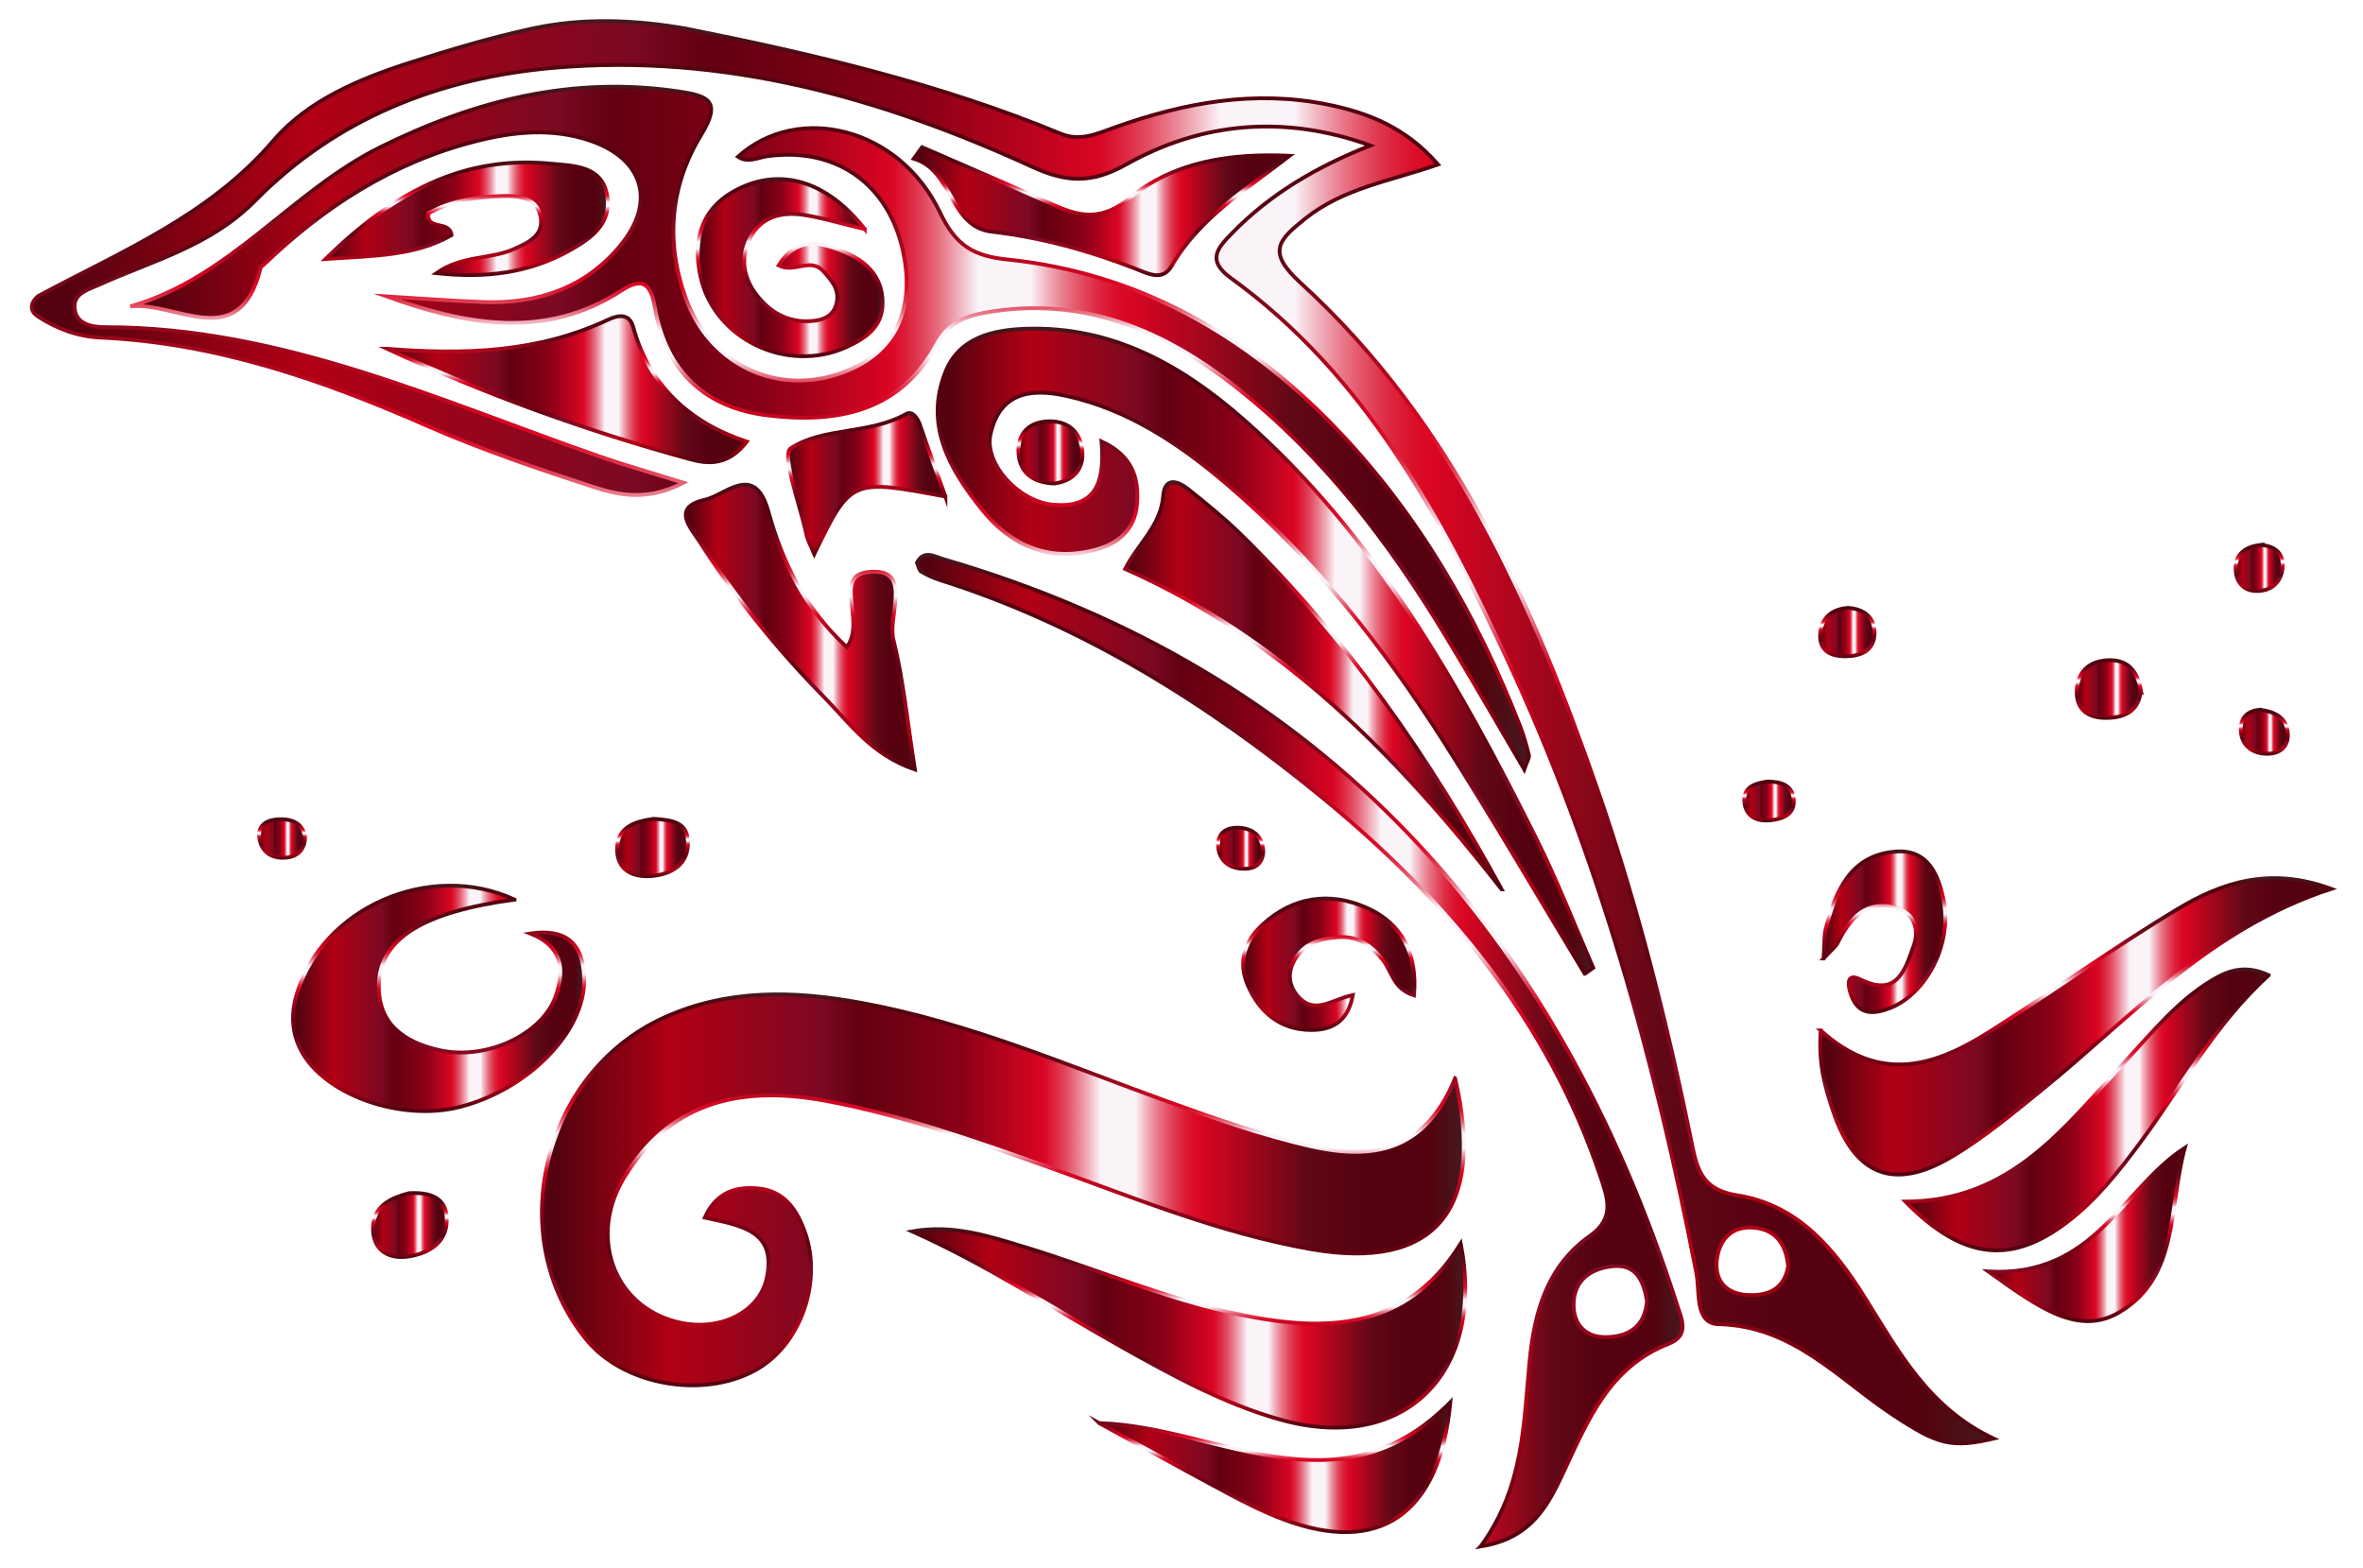
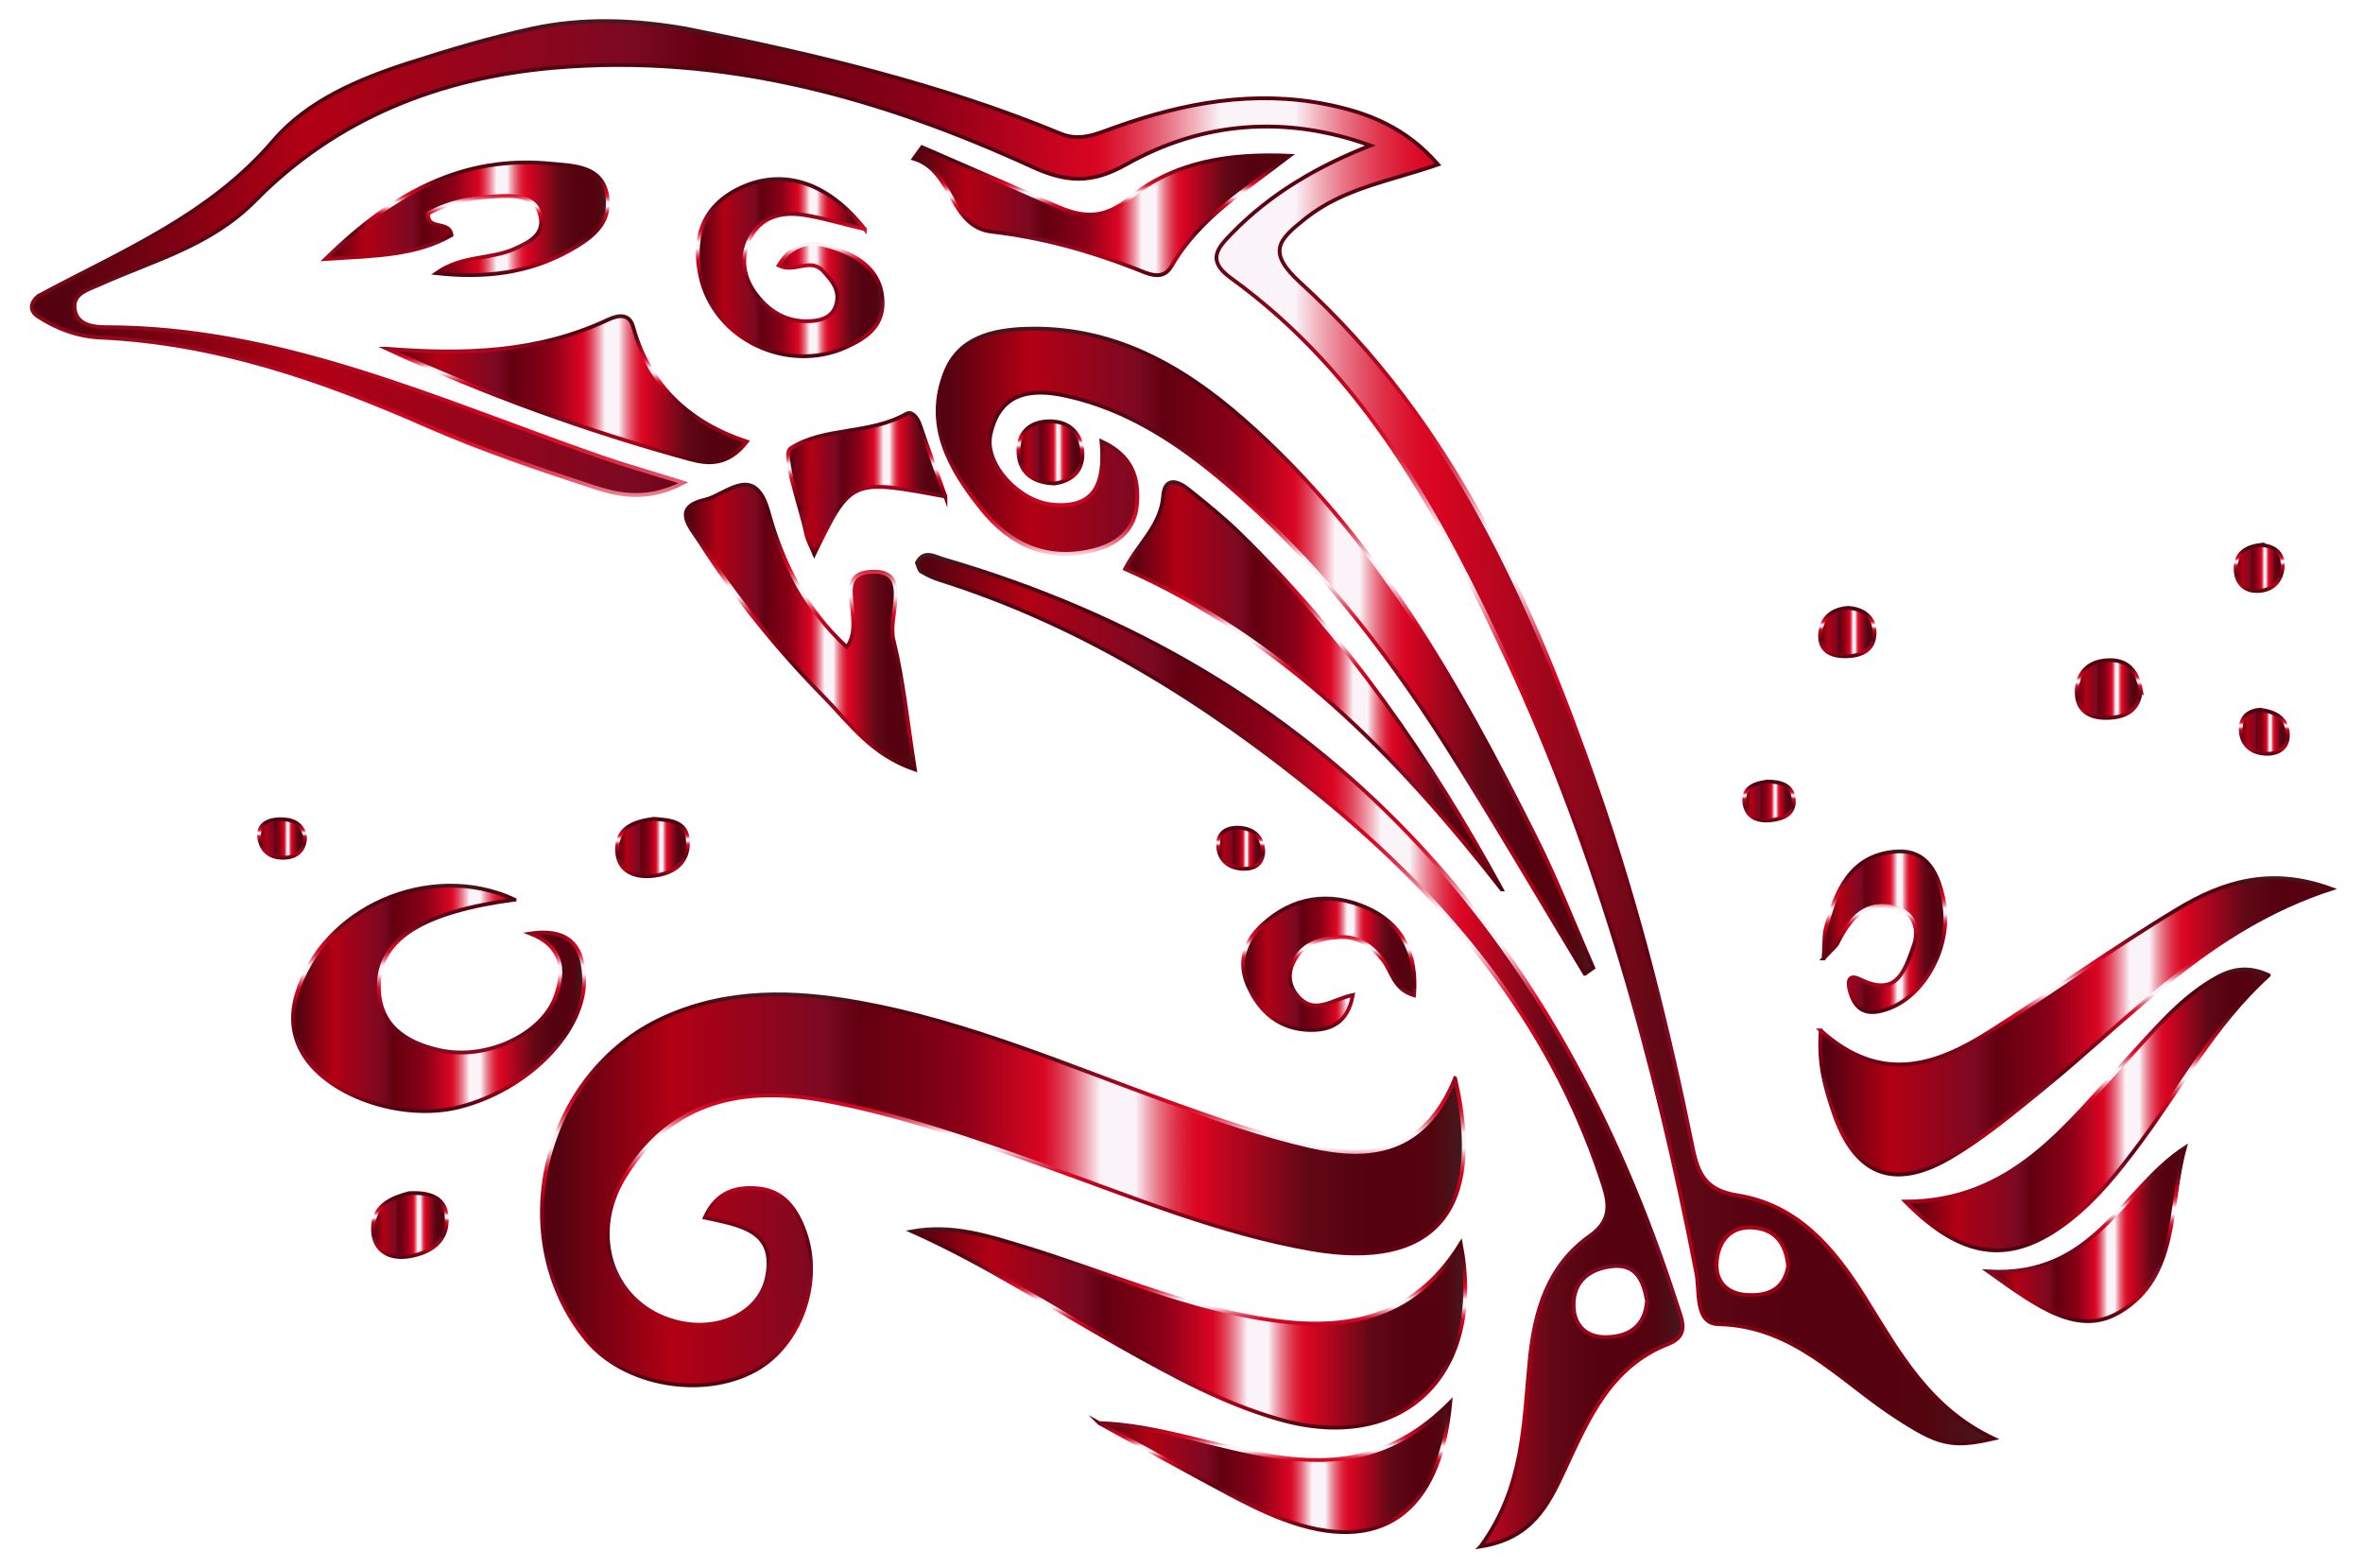
<svg xmlns="http://www.w3.org/2000/svg" viewBox="0 0 2478.519 1644.253">
  <linearGradient id="a" gradientUnits="userSpaceOnUse" x1="33.353" y1="768.096" x2="2091.11" y2="768.096">
    <stop offset=".018" stop-color="#550210" />
    <stop offset=".141" stop-color="#b20014" />
    <stop offset=".306" stop-color="#7b0922" />
    <stop offset=".345" stop-color="#620010" />
    <stop offset=".453" stop-color="#890017" />
    <stop offset=".542" stop-color="#d90522" />
    <stop offset=".547" stop-color="#da0d29" />
    <stop offset=".556" stop-color="#dd243e" />
    <stop offset=".568" stop-color="#e2485f" />
    <stop offset=".581" stop-color="#e97c8d" />
    <stop offset=".595" stop-color="#f2bcc6" />
    <stop offset=".606" stop-color="#faf3f8" />
    <stop offset=".644" stop-color="#faf3f8" />
    <stop offset=".646" stop-color="#f8e5ec" />
    <stop offset=".657" stop-color="#f0abb7" />
    <stop offset=".668" stop-color="#e97889" />
    <stop offset=".679" stop-color="#e34f64" />
    <stop offset=".689" stop-color="#df2f47" />
    <stop offset=".699" stop-color="#dc1833" />
    <stop offset=".708" stop-color="#da0a26" />
    <stop offset=".716" stop-color="#d90522" />
    <stop offset=".83" stop-color="#610816" />
    <stop offset=".896" stop-color="#550110" />
    <stop offset=".943" stop-color="#550110" />
    <stop offset=".967" stop-color="#53050e" />
    <stop offset="1" stop-color="#441a20" />
  </linearGradient>
  <linearGradient id="b" gradientUnits="userSpaceOnUse" x1="1064.272" y1="1516.066" x2="1064.272" y2="20.127">
    <stop offset=".018" stop-color="#550210" />
    <stop offset=".141" stop-color="#b20014" />
    <stop offset=".306" stop-color="#7b0922" />
    <stop offset=".345" stop-color="#620010" />
    <stop offset=".453" stop-color="#890017" />
    <stop offset=".542" stop-color="#d90522" />
    <stop offset=".547" stop-color="#da0d29" />
    <stop offset=".556" stop-color="#dd243e" />
    <stop offset=".568" stop-color="#e2485f" />
    <stop offset=".581" stop-color="#e97c8d" />
    <stop offset=".595" stop-color="#f2bcc6" />
    <stop offset=".606" stop-color="#faf3f8" />
    <stop offset=".644" stop-color="#faf3f8" />
    <stop offset=".646" stop-color="#f8e5ec" />
    <stop offset=".657" stop-color="#f0abb7" />
    <stop offset=".668" stop-color="#e97889" />
    <stop offset=".679" stop-color="#e34f64" />
    <stop offset=".689" stop-color="#df2f47" />
    <stop offset=".699" stop-color="#dc1833" />
    <stop offset=".708" stop-color="#da0a26" />
    <stop offset=".716" stop-color="#d90522" />
    <stop offset=".83" stop-color="#610816" />
    <stop offset=".896" stop-color="#550110" />
    <stop offset=".943" stop-color="#550110" />
    <stop offset=".967" stop-color="#53050e" />
    <stop offset="1" stop-color="#441a20" />
  </linearGradient>
  <path fill="url(#a)" stroke="url(#b)" stroke-width="4" stroke-miterlimit="10" d="M719.708 30.04c133.818 26.71 266.383 57.898 392.994 110.268 20.45 8.46 38.435-.191 57.107-6.862 72.151-25.78 146.03-39.286 222.326-23.87 42.392 8.566 82.362 23.878 116.22 62.969-49.582 17.264-99 24.717-138.796 56.395-28.552 22.728-41.33 35.018-5.58 67.607C1523 441.51 1607.638 631.784 1676.366 830.303c42.373 122.392 73.599 247.974 99.353 374.828 5.578 27.47 14.589 43.676 46.22 48.65 63.767 10.026 101.9 55.75 134.263 107.595 35.072 56.182 66.757 115.595 134.907 147.614-44.765 10.345-58.795 6.185-105.585-24.731-57.48-37.979-104.72-93.47-182.942-95.266-25.238-.58-19.527-34.22-23.289-53.651-42.83-221.246-102.512-437.443-197.76-642.265-70.783-152.214-149.837-299.712-290.574-401.495-25.776-18.642-13.706-31.544 1.069-46.738 40.674-41.832 89.744-70.3 145.342-92.208-89.163-32.243-176.222-25.12-256.299 19.942-36.85 20.736-63.433 18.415-98.434 2.386C923.812 102.227 759.001 55.86 581.731 71.047 461.173 81.375 352.98 124.04 268.017 210.198c-47.31 47.975-107.267 62.831-163.867 88.407-11.139 5.034-26.772 8.851-25.966 23.68 1.01 18.562 19.458 20.893 32.55 20.9 184.794.097 349.309 76.852 518.577 135.744 25.27 8.792 51.07 16.062 87.55 27.445-37.498 19.355-66.873 13.363-93.354 4.735-59.712-19.456-119.462-39.802-176.9-65.018-109.334-48-220.766-86.494-341.135-92.014-24.61-1.128-46.096-9.486-65.437-21.96-10.386-6.697-7.301-15.513 0-21.576 87.149-46.85 179.262-84.104 246.86-163.218 35.6-41.664 89.54-64.452 142.685-81.515 42.24-13.561 84.918-26.306 128.301-35.767 53.389-11.643 107.884-9.403 161.827 0zm1155.856 1298.345c-1.947-22.513-12.405-38.428-35.604-40.624-24.25-2.295-37.257 13.282-39.304 35.092-1.931 20.58 9.95 34.164 31.566 35.475 21.783 1.322 39.026-5.398 43.342-29.943z" />
  <linearGradient id="c" gradientUnits="userSpaceOnUse" x1="568.442" y1="1248.094" x2="1535.373" y2="1248.094">
    <stop offset=".018" stop-color="#550210" />
    <stop offset=".141" stop-color="#b20014" />
    <stop offset=".306" stop-color="#7b0922" />
    <stop offset=".345" stop-color="#620010" />
    <stop offset=".453" stop-color="#890017" />
    <stop offset=".542" stop-color="#d90522" />
    <stop offset=".547" stop-color="#da0d29" />
    <stop offset=".556" stop-color="#dd243e" />
    <stop offset=".568" stop-color="#e2485f" />
    <stop offset=".581" stop-color="#e97c8d" />
    <stop offset=".595" stop-color="#f2bcc6" />
    <stop offset=".606" stop-color="#faf3f8" />
    <stop offset=".644" stop-color="#faf3f8" />
    <stop offset=".646" stop-color="#f8e5ec" />
    <stop offset=".657" stop-color="#f0abb7" />
    <stop offset=".668" stop-color="#e97889" />
    <stop offset=".679" stop-color="#e34f64" />
    <stop offset=".689" stop-color="#df2f47" />
    <stop offset=".699" stop-color="#dc1833" />
    <stop offset=".708" stop-color="#da0a26" />
    <stop offset=".716" stop-color="#d90522" />
    <stop offset=".83" stop-color="#610816" />
    <stop offset=".896" stop-color="#550110" />
    <stop offset=".943" stop-color="#550110" />
    <stop offset=".967" stop-color="#53050e" />
    <stop offset="1" stop-color="#441a20" />
  </linearGradient>
  <linearGradient id="d" gradientUnits="userSpaceOnUse" x1="1051.908" y1="1455.149" x2="1051.908" y2="1041.039">
    <stop offset=".018" stop-color="#550210" />
    <stop offset=".141" stop-color="#b20014" />
    <stop offset=".306" stop-color="#7b0922" />
    <stop offset=".345" stop-color="#620010" />
    <stop offset=".453" stop-color="#890017" />
    <stop offset=".542" stop-color="#d90522" />
    <stop offset=".547" stop-color="#da0d29" />
    <stop offset=".556" stop-color="#dd243e" />
    <stop offset=".568" stop-color="#e2485f" />
    <stop offset=".581" stop-color="#e97c8d" />
    <stop offset=".595" stop-color="#f2bcc6" />
    <stop offset=".606" stop-color="#faf3f8" />
    <stop offset=".644" stop-color="#faf3f8" />
    <stop offset=".646" stop-color="#f8e5ec" />
    <stop offset=".657" stop-color="#f0abb7" />
    <stop offset=".668" stop-color="#e97889" />
    <stop offset=".679" stop-color="#e34f64" />
    <stop offset=".689" stop-color="#df2f47" />
    <stop offset=".699" stop-color="#dc1833" />
    <stop offset=".708" stop-color="#da0a26" />
    <stop offset=".716" stop-color="#d90522" />
    <stop offset=".83" stop-color="#610816" />
    <stop offset=".896" stop-color="#550110" />
    <stop offset=".943" stop-color="#550110" />
    <stop offset=".967" stop-color="#53050e" />
    <stop offset="1" stop-color="#441a20" />
  </linearGradient>
  <path fill="url(#c)" stroke="url(#d)" stroke-width="4" stroke-miterlimit="10" d="M1526.25 1131.028c32.612 139.868-23.305 201.482-150.1 179.46-97.954-17.015-189.503-55.423-282.58-88.427-74.553-26.434-149.16-52.741-227.108-67.304-99.332-18.559-167.068 7.613-211.42 79.789-37.863 61.618-12.186 134.247 53.638 151.718 44.304 11.758 87.86-8.7 95.647-46.134 10.33-49.664-27.409-54.607-65.09-62.945 12.145-26.805 32.602-32.835 56.318-30.537 26.747 2.59 39.91 21.697 48.392 44.894 19.352 52.931-4.268 119.581-51.567 145.666-55.444 30.577-138.383 15.663-177.28-31.878-87.874-107.4-46.52-279.796 81.262-337.875 66.763-30.345 136.242-28.417 206.318-15.669 112.18 20.408 216.377 65.573 322.819 103.94 48.93 17.636 98.402 34.964 148.979 46.526 61.918 14.155 119.56 8.096 151.771-71.224z" />
  <linearGradient id="e" gradientUnits="userSpaceOnUse" x1="136.565" y1="448.974" x2="1603.768" y2="448.974">
    <stop offset=".018" stop-color="#550210" />
    <stop offset=".141" stop-color="#b20014" />
    <stop offset=".306" stop-color="#7b0922" />
    <stop offset=".345" stop-color="#620010" />
    <stop offset=".453" stop-color="#890017" />
    <stop offset=".542" stop-color="#d90522" />
    <stop offset=".547" stop-color="#da0d29" />
    <stop offset=".556" stop-color="#dd243e" />
    <stop offset=".568" stop-color="#e2485f" />
    <stop offset=".581" stop-color="#e97c8d" />
    <stop offset=".595" stop-color="#f2bcc6" />
    <stop offset=".606" stop-color="#faf3f8" />
    <stop offset=".644" stop-color="#faf3f8" />
    <stop offset=".646" stop-color="#f8e5ec" />
    <stop offset=".657" stop-color="#f0abb7" />
    <stop offset=".668" stop-color="#e97889" />
    <stop offset=".679" stop-color="#e34f64" />
    <stop offset=".689" stop-color="#df2f47" />
    <stop offset=".699" stop-color="#dc1833" />
    <stop offset=".708" stop-color="#da0a26" />
    <stop offset=".716" stop-color="#d90522" />
    <stop offset=".83" stop-color="#610816" />
    <stop offset=".896" stop-color="#550110" />
    <stop offset=".943" stop-color="#550110" />
    <stop offset=".967" stop-color="#53050e" />
    <stop offset="1" stop-color="#441a20" />
  </linearGradient>
  <linearGradient id="f" gradientUnits="userSpaceOnUse" x1="870.894" y1="811.746" x2="870.894" y2="88.933">
    <stop offset=".018" stop-color="#550210" />
    <stop offset=".141" stop-color="#b20014" />
    <stop offset=".306" stop-color="#7b0922" />
    <stop offset=".345" stop-color="#620010" />
    <stop offset=".453" stop-color="#890017" />
    <stop offset=".542" stop-color="#d90522" />
    <stop offset=".547" stop-color="#da0d29" />
    <stop offset=".556" stop-color="#dd243e" />
    <stop offset=".568" stop-color="#e2485f" />
    <stop offset=".581" stop-color="#e97c8d" />
    <stop offset=".595" stop-color="#f2bcc6" />
    <stop offset=".606" stop-color="#faf3f8" />
    <stop offset=".644" stop-color="#faf3f8" />
    <stop offset=".646" stop-color="#f8e5ec" />
    <stop offset=".657" stop-color="#f0abb7" />
    <stop offset=".668" stop-color="#e97889" />
    <stop offset=".679" stop-color="#e34f64" />
    <stop offset=".689" stop-color="#df2f47" />
    <stop offset=".699" stop-color="#dc1833" />
    <stop offset=".708" stop-color="#da0a26" />
    <stop offset=".716" stop-color="#d90522" />
    <stop offset=".83" stop-color="#610816" />
    <stop offset=".896" stop-color="#550110" />
    <stop offset=".943" stop-color="#550110" />
    <stop offset=".967" stop-color="#53050e" />
    <stop offset="1" stop-color="#441a20" />
  </linearGradient>
-   <path fill="url(#e)" stroke="url(#f)" stroke-width="4" stroke-miterlimit="10" d="M1598.745 807.016c-28.975-49.24-55.583-95.607-83.29-141.308-59.017-97.343-127.382-187.253-217.318-258.32-77.333-61.11-162.937-97.581-264.794-79.413-22.51 4.015-39.193 11.65-51.07 33.452-38.501 70.677-104.437 82.82-176.082 74.419-66.203-7.764-107.58-45.922-119.216-112.964-3.865-22.265-10.76-33.988-34.848-18.301-80.261 52.267-163.429 36.312-246.702 6.279 33.877 2.04 67.73 4.754 101.637 5.972 56.799 2.042 106.743-14.483 143.805-59.534 37.287-45.325 24.19-90.262-30.954-109.44-40.7-14.153-81.675-9.775-122.158.628-85.71 22.023-157.577 68.175-220.81 128.91-1.295 1.244-3.313 2.355-3.684 3.852-22.478 90.728-88.199 34.416-136.696 40.19 104.75-29.672 168.937-120.853 262.428-167.128 99.338-49.17 201.277-74.798 312.358-58.462 31.661 4.656 45.921 10.03 24.163 45.544-32.488 53.026-37.764 112.055-16.287 171.144 24.38 67.076 90.254 100.55 155.484 81.213 60.614-17.968 86.694-64.845 72.445-130.213-15.465-70.949-70.467-109.566-142.379-99.687-10.298 1.415-20.36 7.484-30.733.527 63.338-56.893 169.586-30.489 212.04 58.701 16.603 34.88 35.177 45.462 70.885 49.162 136.278 14.122 248.928 78.122 342.77 175.448 87.146 90.381 149.08 197.22 194.608 313.8 3.893 9.966 6.814 20.37 9.319 30.78.656 2.73-1.944 6.243-4.921 14.75z" />
  <linearGradient id="g" gradientUnits="userSpaceOnUse" x1="983.456" y1="683.098" x2="1671.135" y2="683.098">
    <stop offset=".018" stop-color="#550210" />
    <stop offset=".141" stop-color="#b20014" />
    <stop offset=".306" stop-color="#7b0922" />
    <stop offset=".345" stop-color="#620010" />
    <stop offset=".453" stop-color="#890017" />
    <stop offset=".542" stop-color="#d90522" />
    <stop offset=".547" stop-color="#da0d29" />
    <stop offset=".556" stop-color="#dd243e" />
    <stop offset=".568" stop-color="#e2485f" />
    <stop offset=".581" stop-color="#e97c8d" />
    <stop offset=".595" stop-color="#f2bcc6" />
    <stop offset=".606" stop-color="#faf3f8" />
    <stop offset=".644" stop-color="#faf3f8" />
    <stop offset=".646" stop-color="#f8e5ec" />
    <stop offset=".657" stop-color="#f0abb7" />
    <stop offset=".668" stop-color="#e97889" />
    <stop offset=".679" stop-color="#e34f64" />
    <stop offset=".689" stop-color="#df2f47" />
    <stop offset=".699" stop-color="#dc1833" />
    <stop offset=".708" stop-color="#da0a26" />
    <stop offset=".716" stop-color="#d90522" />
    <stop offset=".83" stop-color="#610816" />
    <stop offset=".896" stop-color="#550110" />
    <stop offset=".943" stop-color="#550110" />
    <stop offset=".967" stop-color="#53050e" />
    <stop offset="1" stop-color="#441a20" />
  </linearGradient>
  <linearGradient id="h" gradientUnits="userSpaceOnUse" x1="1327.538" y1="1024.361" x2="1327.538" y2="342.712">
    <stop offset=".018" stop-color="#550210" />
    <stop offset=".141" stop-color="#b20014" />
    <stop offset=".306" stop-color="#7b0922" />
    <stop offset=".345" stop-color="#620010" />
    <stop offset=".453" stop-color="#890017" />
    <stop offset=".542" stop-color="#d90522" />
    <stop offset=".547" stop-color="#da0d29" />
    <stop offset=".556" stop-color="#dd243e" />
    <stop offset=".568" stop-color="#e2485f" />
    <stop offset=".581" stop-color="#e97c8d" />
    <stop offset=".595" stop-color="#f2bcc6" />
    <stop offset=".606" stop-color="#faf3f8" />
    <stop offset=".644" stop-color="#faf3f8" />
    <stop offset=".646" stop-color="#f8e5ec" />
    <stop offset=".657" stop-color="#f0abb7" />
    <stop offset=".668" stop-color="#e97889" />
    <stop offset=".679" stop-color="#e34f64" />
    <stop offset=".689" stop-color="#df2f47" />
    <stop offset=".699" stop-color="#dc1833" />
    <stop offset=".708" stop-color="#da0a26" />
    <stop offset=".716" stop-color="#d90522" />
    <stop offset=".83" stop-color="#610816" />
    <stop offset=".896" stop-color="#550110" />
    <stop offset=".943" stop-color="#550110" />
    <stop offset=".967" stop-color="#53050e" />
    <stop offset="1" stop-color="#441a20" />
  </linearGradient>
  <path fill="url(#g)" stroke="url(#h)" stroke-width="4" stroke-miterlimit="10" d="M1662.27 1021.484c-49.148-81.142-96.822-163.224-147.817-243.188-63.918-100.23-137.042-193.262-228.18-270.803-49.698-42.283-103.058-77.98-168.151-92.298-37.747-8.302-69.797-3.081-79.243 40.696-6.635 30.75 29.642 70.006 64.84 73.43 45.194 4.397 55.534-22.722 51.65-66.291 32.438 14.943 39.42 38.498 37.234 65.774-2.13 26.56-19.628 41.563-44.218 48.018-49.292 12.939-88.538-4.91-118.994-42.988-33.47-41.848-59.802-87.628-37.92-143.227 14.478-36.783 49.893-44.608 84.93-45.748 90.016-2.928 163.026 38.096 227.894 95.003 137.853 120.934 225.74 277.438 306.453 438.456 22.32 44.526 40.375 91.19 60.387 136.872l-8.865 6.294z" />
  <linearGradient id="i" gradientUnits="userSpaceOnUse" x1="961.773" y1="1102.078" x2="1764.84" y2="1102.078">
    <stop offset=".018" stop-color="#550210" />
    <stop offset=".141" stop-color="#b20014" />
    <stop offset=".306" stop-color="#7b0922" />
    <stop offset=".345" stop-color="#620010" />
    <stop offset=".453" stop-color="#890017" />
    <stop offset=".542" stop-color="#d90522" />
    <stop offset=".547" stop-color="#da0d29" />
    <stop offset=".556" stop-color="#dd243e" />
    <stop offset=".568" stop-color="#e2485f" />
    <stop offset=".581" stop-color="#e97c8d" />
    <stop offset=".595" stop-color="#f2bcc6" />
    <stop offset=".606" stop-color="#faf3f8" />
    <stop offset=".644" stop-color="#faf3f8" />
    <stop offset=".646" stop-color="#f8e5ec" />
    <stop offset=".657" stop-color="#f0abb7" />
    <stop offset=".668" stop-color="#e97889" />
    <stop offset=".679" stop-color="#e34f64" />
    <stop offset=".689" stop-color="#df2f47" />
    <stop offset=".699" stop-color="#dc1833" />
    <stop offset=".708" stop-color="#da0a26" />
    <stop offset=".716" stop-color="#d90522" />
    <stop offset=".83" stop-color="#610816" />
    <stop offset=".896" stop-color="#550110" />
    <stop offset=".943" stop-color="#550110" />
    <stop offset=".967" stop-color="#53050e" />
    <stop offset="1" stop-color="#441a20" />
  </linearGradient>
  <linearGradient id="j" gradientUnits="userSpaceOnUse" x1="1363.196" y1="1624.856" x2="1363.196" y2="580.03">
    <stop offset=".018" stop-color="#550210" />
    <stop offset=".141" stop-color="#b20014" />
    <stop offset=".306" stop-color="#7b0922" />
    <stop offset=".345" stop-color="#620010" />
    <stop offset=".453" stop-color="#890017" />
    <stop offset=".542" stop-color="#d90522" />
    <stop offset=".547" stop-color="#da0d29" />
    <stop offset=".556" stop-color="#dd243e" />
    <stop offset=".568" stop-color="#e2485f" />
    <stop offset=".581" stop-color="#e97c8d" />
    <stop offset=".595" stop-color="#f2bcc6" />
    <stop offset=".606" stop-color="#faf3f8" />
    <stop offset=".644" stop-color="#faf3f8" />
    <stop offset=".646" stop-color="#f8e5ec" />
    <stop offset=".657" stop-color="#f0abb7" />
    <stop offset=".668" stop-color="#e97889" />
    <stop offset=".679" stop-color="#e34f64" />
    <stop offset=".689" stop-color="#df2f47" />
    <stop offset=".699" stop-color="#dc1833" />
    <stop offset=".708" stop-color="#da0a26" />
    <stop offset=".716" stop-color="#d90522" />
    <stop offset=".83" stop-color="#610816" />
    <stop offset=".896" stop-color="#550110" />
    <stop offset=".943" stop-color="#550110" />
    <stop offset=".967" stop-color="#53050e" />
    <stop offset="1" stop-color="#441a20" />
  </linearGradient>
  <path fill="url(#i)" stroke="url(#j)" stroke-width="4" stroke-miterlimit="10" d="M1553.046 1622.127c45.482-62.3 45.036-129.36 51.355-194.623 5.032-51.966 18.7-99.725 63.39-131.252 26.114-18.421 18.553-39.159 10.978-61.768-54.98-164.094-161.463-291.098-292.67-398.483-120.209-98.385-250.729-180.372-400.491-227.653-6.76-2.135-13.383-5.192-19.421-8.88-2.346-1.434-2.892-5.813-4.414-9.198 7.259-13.983 18.29-6.524 27.5-3.839 402.348 117.327 644.464 392.478 769.826 782.366 4.793 14.91 13.54 32.065-9.073 40.875-61.644 24.014-84.378 79.622-109.568 133.482-16.548 35.38-33.692 70.505-87.412 78.973zm174.47-257.526c-3.66-20.987-11.19-39.285-36.766-36.327-23.464 2.714-40.683 15.606-40.202 41.421.385 20.658 13.355 33.284 34.306 32.884 23.966-.456 40.634-11.538 42.662-37.978z" />
  <linearGradient id="k" gradientUnits="userSpaceOnUse" x1="956.8" y1="1393.413" x2="1536.877" y2="1393.413">
    <stop offset=".018" stop-color="#550210" />
    <stop offset=".141" stop-color="#b20014" />
    <stop offset=".306" stop-color="#7b0922" />
    <stop offset=".345" stop-color="#620010" />
    <stop offset=".453" stop-color="#890017" />
    <stop offset=".542" stop-color="#d90522" />
    <stop offset=".547" stop-color="#da0d29" />
    <stop offset=".556" stop-color="#dd243e" />
    <stop offset=".568" stop-color="#e2485f" />
    <stop offset=".581" stop-color="#e97c8d" />
    <stop offset=".595" stop-color="#f2bcc6" />
    <stop offset=".606" stop-color="#faf3f8" />
    <stop offset=".644" stop-color="#faf3f8" />
    <stop offset=".646" stop-color="#f8e5ec" />
    <stop offset=".657" stop-color="#f0abb7" />
    <stop offset=".668" stop-color="#e97889" />
    <stop offset=".679" stop-color="#e34f64" />
    <stop offset=".689" stop-color="#df2f47" />
    <stop offset=".699" stop-color="#dc1833" />
    <stop offset=".708" stop-color="#da0a26" />
    <stop offset=".716" stop-color="#d90522" />
    <stop offset=".83" stop-color="#610816" />
    <stop offset=".896" stop-color="#550110" />
    <stop offset=".943" stop-color="#550110" />
    <stop offset=".967" stop-color="#53050e" />
    <stop offset="1" stop-color="#441a20" />
  </linearGradient>
  <linearGradient id="l" gradientUnits="userSpaceOnUse" x1="1244.464" y1="1499.508" x2="1244.464" y2="1287.319">
    <stop offset=".018" stop-color="#550210" />
    <stop offset=".141" stop-color="#b20014" />
    <stop offset=".306" stop-color="#7b0922" />
    <stop offset=".345" stop-color="#620010" />
    <stop offset=".453" stop-color="#890017" />
    <stop offset=".542" stop-color="#d90522" />
    <stop offset=".547" stop-color="#da0d29" />
    <stop offset=".556" stop-color="#dd243e" />
    <stop offset=".568" stop-color="#e2485f" />
    <stop offset=".581" stop-color="#e97c8d" />
    <stop offset=".595" stop-color="#f2bcc6" />
    <stop offset=".606" stop-color="#faf3f8" />
    <stop offset=".644" stop-color="#faf3f8" />
    <stop offset=".646" stop-color="#f8e5ec" />
    <stop offset=".657" stop-color="#f0abb7" />
    <stop offset=".668" stop-color="#e97889" />
    <stop offset=".679" stop-color="#e34f64" />
    <stop offset=".689" stop-color="#df2f47" />
    <stop offset=".699" stop-color="#dc1833" />
    <stop offset=".708" stop-color="#da0a26" />
    <stop offset=".716" stop-color="#d90522" />
    <stop offset=".83" stop-color="#610816" />
    <stop offset=".896" stop-color="#550110" />
    <stop offset=".943" stop-color="#550110" />
    <stop offset=".967" stop-color="#53050e" />
    <stop offset="1" stop-color="#441a20" />
  </linearGradient>
  <path fill="url(#k)" stroke="url(#l)" stroke-width="4" stroke-miterlimit="10" d="M956.8 1291.654c42.027-7.536 79.153 4.606 116.639 15.97 82.198 24.918 161.117 60.093 246.572 75.003 85.707 14.955 160.882 4.612 212.164-78.284 26.393 137.988-61.221 221.155-190.145 184.51-59.075-16.79-112.524-46.207-165.747-76.05-72.674-40.75-142.47-86.782-219.483-121.149z" />
  <linearGradient id="m" gradientUnits="userSpaceOnUse" x1="1909.209" y1="1076.583" x2="2445.166" y2="1076.583">
    <stop offset=".018" stop-color="#550210" />
    <stop offset=".141" stop-color="#b20014" />
    <stop offset=".306" stop-color="#7b0922" />
    <stop offset=".345" stop-color="#620010" />
    <stop offset=".453" stop-color="#890017" />
    <stop offset=".542" stop-color="#d90522" />
    <stop offset=".547" stop-color="#da0d29" />
    <stop offset=".556" stop-color="#dd243e" />
    <stop offset=".568" stop-color="#e2485f" />
    <stop offset=".581" stop-color="#e97c8d" />
    <stop offset=".595" stop-color="#f2bcc6" />
    <stop offset=".606" stop-color="#faf3f8" />
    <stop offset=".644" stop-color="#faf3f8" />
    <stop offset=".646" stop-color="#f8e5ec" />
    <stop offset=".657" stop-color="#f0abb7" />
    <stop offset=".668" stop-color="#e97889" />
    <stop offset=".679" stop-color="#e34f64" />
    <stop offset=".689" stop-color="#df2f47" />
    <stop offset=".699" stop-color="#dc1833" />
    <stop offset=".708" stop-color="#da0a26" />
    <stop offset=".716" stop-color="#d90522" />
    <stop offset=".83" stop-color="#610816" />
    <stop offset=".896" stop-color="#550110" />
    <stop offset=".943" stop-color="#550110" />
    <stop offset=".967" stop-color="#53050e" />
    <stop offset="1" stop-color="#441a20" />
  </linearGradient>
  <linearGradient id="n" gradientUnits="userSpaceOnUse" x1="2179.234" y1="1234.033" x2="2179.234" y2="919.134">
    <stop offset=".018" stop-color="#550210" />
    <stop offset=".141" stop-color="#b20014" />
    <stop offset=".306" stop-color="#7b0922" />
    <stop offset=".345" stop-color="#620010" />
    <stop offset=".453" stop-color="#890017" />
    <stop offset=".542" stop-color="#d90522" />
    <stop offset=".547" stop-color="#da0d29" />
    <stop offset=".556" stop-color="#dd243e" />
    <stop offset=".568" stop-color="#e2485f" />
    <stop offset=".581" stop-color="#e97c8d" />
    <stop offset=".595" stop-color="#f2bcc6" />
    <stop offset=".606" stop-color="#faf3f8" />
    <stop offset=".644" stop-color="#faf3f8" />
    <stop offset=".646" stop-color="#f8e5ec" />
    <stop offset=".657" stop-color="#f0abb7" />
    <stop offset=".668" stop-color="#e97889" />
    <stop offset=".679" stop-color="#e34f64" />
    <stop offset=".689" stop-color="#df2f47" />
    <stop offset=".699" stop-color="#dc1833" />
    <stop offset=".708" stop-color="#da0a26" />
    <stop offset=".716" stop-color="#d90522" />
    <stop offset=".83" stop-color="#610816" />
    <stop offset=".896" stop-color="#550110" />
    <stop offset=".943" stop-color="#550110" />
    <stop offset=".967" stop-color="#53050e" />
    <stop offset="1" stop-color="#441a20" />
  </linearGradient>
  <path fill="url(#m)" stroke="url(#n)" stroke-width="4" stroke-miterlimit="10" d="M1909.72 1080.91c62.717 56.824 120.748 36.938 176.764 1.467 66.62-42.186 130.587-88.68 198.172-129.189 45.855-27.485 96.416-44.5 160.51-20.82-128.168 41.743-209.856 135.072-303.943 211.284-30.583 24.772-61.177 50.356-94.912 70.23-60.521 35.654-101.483 18.452-123.73-48.69-7.812-23.575-15.438-47.616-12.861-84.283z" />
  <linearGradient id="o" gradientUnits="userSpaceOnUse" x1="307.372" y1="1047.238" x2="612.748" y2="1047.238">
    <stop offset=".018" stop-color="#550210" />
    <stop offset=".141" stop-color="#b20014" />
    <stop offset=".306" stop-color="#7b0922" />
    <stop offset=".345" stop-color="#620010" />
    <stop offset=".453" stop-color="#890017" />
    <stop offset=".542" stop-color="#d90522" />
    <stop offset=".547" stop-color="#da0d29" />
    <stop offset=".556" stop-color="#dd243e" />
    <stop offset=".568" stop-color="#e2485f" />
    <stop offset=".581" stop-color="#e97c8d" />
    <stop offset=".595" stop-color="#f2bcc6" />
    <stop offset=".606" stop-color="#faf3f8" />
    <stop offset=".644" stop-color="#faf3f8" />
    <stop offset=".646" stop-color="#f8e5ec" />
    <stop offset=".657" stop-color="#f0abb7" />
    <stop offset=".668" stop-color="#e97889" />
    <stop offset=".679" stop-color="#e34f64" />
    <stop offset=".689" stop-color="#df2f47" />
    <stop offset=".699" stop-color="#dc1833" />
    <stop offset=".708" stop-color="#da0a26" />
    <stop offset=".716" stop-color="#d90522" />
    <stop offset=".83" stop-color="#610816" />
    <stop offset=".896" stop-color="#550110" />
    <stop offset=".943" stop-color="#550110" />
    <stop offset=".967" stop-color="#53050e" />
    <stop offset="1" stop-color="#441a20" />
  </linearGradient>
  <linearGradient id="p" gradientUnits="userSpaceOnUse" x1="460.06" y1="1167.487" x2="460.06" y2="926.989">
    <stop offset=".018" stop-color="#550210" />
    <stop offset=".141" stop-color="#b20014" />
    <stop offset=".306" stop-color="#7b0922" />
    <stop offset=".345" stop-color="#620010" />
    <stop offset=".453" stop-color="#890017" />
    <stop offset=".542" stop-color="#d90522" />
    <stop offset=".547" stop-color="#da0d29" />
    <stop offset=".556" stop-color="#dd243e" />
    <stop offset=".568" stop-color="#e2485f" />
    <stop offset=".581" stop-color="#e97c8d" />
    <stop offset=".595" stop-color="#f2bcc6" />
    <stop offset=".606" stop-color="#faf3f8" />
    <stop offset=".644" stop-color="#faf3f8" />
    <stop offset=".646" stop-color="#f8e5ec" />
    <stop offset=".657" stop-color="#f0abb7" />
    <stop offset=".668" stop-color="#e97889" />
    <stop offset=".679" stop-color="#e34f64" />
    <stop offset=".689" stop-color="#df2f47" />
    <stop offset=".699" stop-color="#dc1833" />
    <stop offset=".708" stop-color="#da0a26" />
    <stop offset=".716" stop-color="#d90522" />
    <stop offset=".83" stop-color="#610816" />
    <stop offset=".896" stop-color="#550110" />
    <stop offset=".943" stop-color="#550110" />
    <stop offset=".967" stop-color="#53050e" />
    <stop offset="1" stop-color="#441a20" />
  </linearGradient>
  <path fill="url(#o)" stroke="url(#p)" stroke-width="4" stroke-miterlimit="10" d="M539.683 943.641c-95.692 12.957-141.391 40.727-142.314 89.58-.783 41.476 27.168 60.191 63.541 68.36 49.18 11.047 108.114-16.492 122.061-56.93 10.076-29.21 5.692-52.731-26.584-65.446 35.061-5.062 55.712 7.985 56.352 48.116.868 54.529-58.22 115.286-130.36 133.764-61.966 15.873-142.72-12.817-166.895-59.713-9.482-18.394-10.207-38.02-4.48-57.713 26.63-91.56 140.362-141.243 228.68-100.018z" />
  <linearGradient id="q" gradientUnits="userSpaceOnUse" x1="1180.107" y1="719.331" x2="1575.091" y2="719.331">
    <stop offset=".018" stop-color="#550210" />
    <stop offset=".141" stop-color="#b20014" />
    <stop offset=".306" stop-color="#7b0922" />
    <stop offset=".345" stop-color="#620010" />
    <stop offset=".453" stop-color="#890017" />
    <stop offset=".542" stop-color="#d90522" />
    <stop offset=".547" stop-color="#da0d29" />
    <stop offset=".556" stop-color="#dd243e" />
    <stop offset=".568" stop-color="#e2485f" />
    <stop offset=".581" stop-color="#e97c8d" />
    <stop offset=".595" stop-color="#f2bcc6" />
    <stop offset=".606" stop-color="#faf3f8" />
    <stop offset=".644" stop-color="#faf3f8" />
    <stop offset=".646" stop-color="#f8e5ec" />
    <stop offset=".657" stop-color="#f0abb7" />
    <stop offset=".668" stop-color="#e97889" />
    <stop offset=".679" stop-color="#e34f64" />
    <stop offset=".689" stop-color="#df2f47" />
    <stop offset=".699" stop-color="#dc1833" />
    <stop offset=".708" stop-color="#da0a26" />
    <stop offset=".716" stop-color="#d90522" />
    <stop offset=".83" stop-color="#610816" />
    <stop offset=".896" stop-color="#550110" />
    <stop offset=".943" stop-color="#550110" />
    <stop offset=".967" stop-color="#53050e" />
    <stop offset="1" stop-color="#441a20" />
  </linearGradient>
  <linearGradient id="r" gradientUnits="userSpaceOnUse" x1="1377.101" y1="934.153" x2="1377.101" y2="503.741">
    <stop offset=".018" stop-color="#550210" />
    <stop offset=".141" stop-color="#b20014" />
    <stop offset=".306" stop-color="#7b0922" />
    <stop offset=".345" stop-color="#620010" />
    <stop offset=".453" stop-color="#890017" />
    <stop offset=".542" stop-color="#d90522" />
    <stop offset=".547" stop-color="#da0d29" />
    <stop offset=".556" stop-color="#dd243e" />
    <stop offset=".568" stop-color="#e2485f" />
    <stop offset=".581" stop-color="#e97c8d" />
    <stop offset=".595" stop-color="#f2bcc6" />
    <stop offset=".606" stop-color="#faf3f8" />
    <stop offset=".644" stop-color="#faf3f8" />
    <stop offset=".646" stop-color="#f8e5ec" />
    <stop offset=".657" stop-color="#f0abb7" />
    <stop offset=".668" stop-color="#e97889" />
    <stop offset=".679" stop-color="#e34f64" />
    <stop offset=".689" stop-color="#df2f47" />
    <stop offset=".699" stop-color="#dc1833" />
    <stop offset=".708" stop-color="#da0a26" />
    <stop offset=".716" stop-color="#d90522" />
    <stop offset=".83" stop-color="#610816" />
    <stop offset=".896" stop-color="#550110" />
    <stop offset=".943" stop-color="#550110" />
    <stop offset=".967" stop-color="#53050e" />
    <stop offset="1" stop-color="#441a20" />
  </linearGradient>
  <path fill="url(#q)" stroke="url(#r)" stroke-width="4" stroke-miterlimit="10" d="M1575.09 932.92c-108.977-139.285-229.389-262.963-394.983-336.14 13.777-26.69 37.59-45.554 39.943-76.522 1.55-20.382 15.41-15.961 26.601-6.938 18.145 14.628 36.436 29.266 53.101 45.506 112.453 109.583 200.781 237.091 275.339 374.094z" />
  <linearGradient id="s" gradientUnits="userSpaceOnUse" x1="1998.574" y1="1164.234" x2="2379.622" y2="1164.234">
    <stop offset=".018" stop-color="#550210" />
    <stop offset=".141" stop-color="#b20014" />
    <stop offset=".306" stop-color="#7b0922" />
    <stop offset=".345" stop-color="#620010" />
    <stop offset=".453" stop-color="#890017" />
    <stop offset=".542" stop-color="#d90522" />
    <stop offset=".547" stop-color="#da0d29" />
    <stop offset=".556" stop-color="#dd243e" />
    <stop offset=".568" stop-color="#e2485f" />
    <stop offset=".581" stop-color="#e97c8d" />
    <stop offset=".595" stop-color="#f2bcc6" />
    <stop offset=".606" stop-color="#faf3f8" />
    <stop offset=".644" stop-color="#faf3f8" />
    <stop offset=".646" stop-color="#f8e5ec" />
    <stop offset=".657" stop-color="#f0abb7" />
    <stop offset=".668" stop-color="#e97889" />
    <stop offset=".679" stop-color="#e34f64" />
    <stop offset=".689" stop-color="#df2f47" />
    <stop offset=".699" stop-color="#dc1833" />
    <stop offset=".708" stop-color="#da0a26" />
    <stop offset=".716" stop-color="#d90522" />
    <stop offset=".83" stop-color="#610816" />
    <stop offset=".896" stop-color="#550110" />
    <stop offset=".943" stop-color="#550110" />
    <stop offset=".967" stop-color="#53050e" />
    <stop offset="1" stop-color="#441a20" />
  </linearGradient>
  <linearGradient id="t" gradientUnits="userSpaceOnUse" x1="2188.504" y1="1313.574" x2="2188.504" y2="1014.893">
    <stop offset=".018" stop-color="#550210" />
    <stop offset=".141" stop-color="#b20014" />
    <stop offset=".306" stop-color="#7b0922" />
    <stop offset=".345" stop-color="#620010" />
    <stop offset=".453" stop-color="#890017" />
    <stop offset=".542" stop-color="#d90522" />
    <stop offset=".547" stop-color="#da0d29" />
    <stop offset=".556" stop-color="#dd243e" />
    <stop offset=".568" stop-color="#e2485f" />
    <stop offset=".581" stop-color="#e97c8d" />
    <stop offset=".595" stop-color="#f2bcc6" />
    <stop offset=".606" stop-color="#faf3f8" />
    <stop offset=".644" stop-color="#faf3f8" />
    <stop offset=".646" stop-color="#f8e5ec" />
    <stop offset=".657" stop-color="#f0abb7" />
    <stop offset=".668" stop-color="#e97889" />
    <stop offset=".679" stop-color="#e34f64" />
    <stop offset=".689" stop-color="#df2f47" />
    <stop offset=".699" stop-color="#dc1833" />
    <stop offset=".708" stop-color="#da0a26" />
    <stop offset=".716" stop-color="#d90522" />
    <stop offset=".83" stop-color="#610816" />
    <stop offset=".896" stop-color="#550110" />
    <stop offset=".943" stop-color="#550110" />
    <stop offset=".967" stop-color="#53050e" />
    <stop offset="1" stop-color="#441a20" />
  </linearGradient>
  <path fill="url(#s)" stroke="url(#t)" stroke-width="4" stroke-miterlimit="10" d="M2379.622 1022.944c-57.616 52.417-91.462 117.4-134.685 175.481-22.504 30.241-45.725 59.681-75.803 82.806-59.152 45.48-109.812 40.849-170.56-20.77 112.021-.37 168.192-79.808 231.657-148.278 27.95-30.155 53.941-62.382 89.74-83.896 16.65-10.008 34.543-16.953 59.651-5.343z" />
  <linearGradient id="u" gradientUnits="userSpaceOnUse" x1="719.273" y1="657.767" x2="959.613" y2="657.767">
    <stop offset=".018" stop-color="#550210" />
    <stop offset=".141" stop-color="#b20014" />
    <stop offset=".306" stop-color="#7b0922" />
    <stop offset=".345" stop-color="#620010" />
    <stop offset=".453" stop-color="#890017" />
    <stop offset=".542" stop-color="#d90522" />
    <stop offset=".547" stop-color="#da0d29" />
    <stop offset=".556" stop-color="#dd243e" />
    <stop offset=".568" stop-color="#e2485f" />
    <stop offset=".581" stop-color="#e97c8d" />
    <stop offset=".595" stop-color="#f2bcc6" />
    <stop offset=".606" stop-color="#faf3f8" />
    <stop offset=".644" stop-color="#faf3f8" />
    <stop offset=".646" stop-color="#f8e5ec" />
    <stop offset=".657" stop-color="#f0abb7" />
    <stop offset=".668" stop-color="#e97889" />
    <stop offset=".679" stop-color="#e34f64" />
    <stop offset=".689" stop-color="#df2f47" />
    <stop offset=".699" stop-color="#dc1833" />
    <stop offset=".708" stop-color="#da0a26" />
    <stop offset=".716" stop-color="#d90522" />
    <stop offset=".83" stop-color="#610816" />
    <stop offset=".896" stop-color="#550110" />
    <stop offset=".943" stop-color="#550110" />
    <stop offset=".967" stop-color="#53050e" />
    <stop offset="1" stop-color="#441a20" />
  </linearGradient>
  <linearGradient id="v" gradientUnits="userSpaceOnUse" x1="839.688" y1="810.138" x2="839.688" y2="506.354">
    <stop offset=".018" stop-color="#550210" />
    <stop offset=".141" stop-color="#b20014" />
    <stop offset=".306" stop-color="#7b0922" />
    <stop offset=".345" stop-color="#620010" />
    <stop offset=".453" stop-color="#890017" />
    <stop offset=".542" stop-color="#d90522" />
    <stop offset=".547" stop-color="#da0d29" />
    <stop offset=".556" stop-color="#dd243e" />
    <stop offset=".568" stop-color="#e2485f" />
    <stop offset=".581" stop-color="#e97c8d" />
    <stop offset=".595" stop-color="#f2bcc6" />
    <stop offset=".606" stop-color="#faf3f8" />
    <stop offset=".644" stop-color="#faf3f8" />
    <stop offset=".646" stop-color="#f8e5ec" />
    <stop offset=".657" stop-color="#f0abb7" />
    <stop offset=".668" stop-color="#e97889" />
    <stop offset=".679" stop-color="#e34f64" />
    <stop offset=".689" stop-color="#df2f47" />
    <stop offset=".699" stop-color="#dc1833" />
    <stop offset=".708" stop-color="#da0a26" />
    <stop offset=".716" stop-color="#d90522" />
    <stop offset=".83" stop-color="#610816" />
    <stop offset=".896" stop-color="#550110" />
    <stop offset=".943" stop-color="#550110" />
    <stop offset=".967" stop-color="#53050e" />
    <stop offset="1" stop-color="#441a20" />
  </linearGradient>
  <path fill="url(#u)" stroke="url(#v)" stroke-width="4" stroke-miterlimit="10" d="M888.167 678.727c21.734-28.966-19.373-79.504 29.267-79.025 38.516.38 13.567 46.512 19.674 71.265 10.553 42.77 14.773 87.104 22.505 136.213-45.596-15.482-68.39-48.648-95.16-75.871-48.982-49.811-92.862-104.12-130.588-163.005-9.357-14.605-30.138-36.004 5.41-44.04 22.341-5.051 52.313-39.718 66.783 12.69 14.684 53.183 38.729 101.977 82.11 141.773z" />
  <linearGradient id="w" gradientUnits="userSpaceOnUse" x1="406.023" y1="408.273" x2="783.328" y2="408.273">
    <stop offset=".018" stop-color="#550210" />
    <stop offset=".141" stop-color="#b20014" />
    <stop offset=".306" stop-color="#7b0922" />
    <stop offset=".345" stop-color="#620010" />
    <stop offset=".453" stop-color="#890017" />
    <stop offset=".542" stop-color="#d90522" />
    <stop offset=".547" stop-color="#da0d29" />
    <stop offset=".556" stop-color="#dd243e" />
    <stop offset=".568" stop-color="#e2485f" />
    <stop offset=".581" stop-color="#e97c8d" />
    <stop offset=".595" stop-color="#f2bcc6" />
    <stop offset=".606" stop-color="#faf3f8" />
    <stop offset=".644" stop-color="#faf3f8" />
    <stop offset=".646" stop-color="#f8e5ec" />
    <stop offset=".657" stop-color="#f0abb7" />
    <stop offset=".668" stop-color="#e97889" />
    <stop offset=".679" stop-color="#e34f64" />
    <stop offset=".689" stop-color="#df2f47" />
    <stop offset=".699" stop-color="#dc1833" />
    <stop offset=".708" stop-color="#da0a26" />
    <stop offset=".716" stop-color="#d90522" />
    <stop offset=".83" stop-color="#610816" />
    <stop offset=".896" stop-color="#550110" />
    <stop offset=".943" stop-color="#550110" />
    <stop offset=".967" stop-color="#53050e" />
    <stop offset="1" stop-color="#441a20" />
  </linearGradient>
  <linearGradient id="x" gradientUnits="userSpaceOnUse" x1="590.847" y1="486.88" x2="590.847" y2="329.667">
    <stop offset=".018" stop-color="#550210" />
    <stop offset=".141" stop-color="#b20014" />
    <stop offset=".306" stop-color="#7b0922" />
    <stop offset=".345" stop-color="#620010" />
    <stop offset=".453" stop-color="#890017" />
    <stop offset=".542" stop-color="#d90522" />
    <stop offset=".547" stop-color="#da0d29" />
    <stop offset=".556" stop-color="#dd243e" />
    <stop offset=".568" stop-color="#e2485f" />
    <stop offset=".581" stop-color="#e97c8d" />
    <stop offset=".595" stop-color="#f2bcc6" />
    <stop offset=".606" stop-color="#faf3f8" />
    <stop offset=".644" stop-color="#faf3f8" />
    <stop offset=".646" stop-color="#f8e5ec" />
    <stop offset=".657" stop-color="#f0abb7" />
    <stop offset=".668" stop-color="#e97889" />
    <stop offset=".679" stop-color="#e34f64" />
    <stop offset=".689" stop-color="#df2f47" />
    <stop offset=".699" stop-color="#dc1833" />
    <stop offset=".708" stop-color="#da0a26" />
    <stop offset=".716" stop-color="#d90522" />
    <stop offset=".83" stop-color="#610816" />
    <stop offset=".896" stop-color="#550110" />
    <stop offset=".943" stop-color="#550110" />
    <stop offset=".967" stop-color="#53050e" />
    <stop offset="1" stop-color="#441a20" />
  </linearGradient>
  <path fill="url(#w)" stroke="url(#x)" stroke-width="4" stroke-miterlimit="10" d="M406.023 365.87c80.423 6.405 158.17 4.148 232.026-30.627 10.354-4.875 22.11-6.757 26.072 7.617 16.932 61.43 58.496 100.238 119.207 120.438-19.76 25.493-40.82 23.496-59.298 18.456-108.685-29.65-214.437-67.87-318.007-115.885z" />
  <linearGradient id="y" gradientUnits="userSpaceOnUse" x1="1153.017" y1="1539.032" x2="1521.227" y2="1539.032">
    <stop offset=".018" stop-color="#550210" />
    <stop offset=".141" stop-color="#b20014" />
    <stop offset=".306" stop-color="#7b0922" />
    <stop offset=".345" stop-color="#620010" />
    <stop offset=".453" stop-color="#890017" />
    <stop offset=".542" stop-color="#d90522" />
    <stop offset=".547" stop-color="#da0d29" />
    <stop offset=".556" stop-color="#dd243e" />
    <stop offset=".568" stop-color="#e2485f" />
    <stop offset=".581" stop-color="#e97c8d" />
    <stop offset=".595" stop-color="#f2bcc6" />
    <stop offset=".606" stop-color="#faf3f8" />
    <stop offset=".644" stop-color="#faf3f8" />
    <stop offset=".646" stop-color="#f8e5ec" />
    <stop offset=".657" stop-color="#f0abb7" />
    <stop offset=".668" stop-color="#e97889" />
    <stop offset=".679" stop-color="#e34f64" />
    <stop offset=".689" stop-color="#df2f47" />
    <stop offset=".699" stop-color="#dc1833" />
    <stop offset=".708" stop-color="#da0a26" />
    <stop offset=".716" stop-color="#d90522" />
    <stop offset=".83" stop-color="#610816" />
    <stop offset=".896" stop-color="#550110" />
    <stop offset=".943" stop-color="#550110" />
    <stop offset=".967" stop-color="#53050e" />
    <stop offset="1" stop-color="#441a20" />
  </linearGradient>
  <linearGradient id="z" gradientUnits="userSpaceOnUse" x1="1334.265" y1="1609.129" x2="1334.265" y2="1465.553">
    <stop offset=".018" stop-color="#550210" />
    <stop offset=".141" stop-color="#b20014" />
    <stop offset=".306" stop-color="#7b0922" />
    <stop offset=".345" stop-color="#620010" />
    <stop offset=".453" stop-color="#890017" />
    <stop offset=".542" stop-color="#d90522" />
    <stop offset=".547" stop-color="#da0d29" />
    <stop offset=".556" stop-color="#dd243e" />
    <stop offset=".568" stop-color="#e2485f" />
    <stop offset=".581" stop-color="#e97c8d" />
    <stop offset=".595" stop-color="#f2bcc6" />
    <stop offset=".606" stop-color="#faf3f8" />
    <stop offset=".644" stop-color="#faf3f8" />
    <stop offset=".646" stop-color="#f8e5ec" />
    <stop offset=".657" stop-color="#f0abb7" />
    <stop offset=".668" stop-color="#e97889" />
    <stop offset=".679" stop-color="#e34f64" />
    <stop offset=".689" stop-color="#df2f47" />
    <stop offset=".699" stop-color="#dc1833" />
    <stop offset=".708" stop-color="#da0a26" />
    <stop offset=".716" stop-color="#d90522" />
    <stop offset=".83" stop-color="#610816" />
    <stop offset=".896" stop-color="#550110" />
    <stop offset=".943" stop-color="#550110" />
    <stop offset=".967" stop-color="#53050e" />
    <stop offset="1" stop-color="#441a20" />
  </linearGradient>
  <path fill="url(#y)" stroke="url(#z)" stroke-width="4" stroke-miterlimit="10" d="M1153.017 1492.803c124.085 3.44 249.405 98.074 368.21-21.868-11.13 117.992-74.513 160.574-175.09 122.826-20.066-7.531-39.44-17.246-58.387-27.355-45.149-24.089-89.85-49.015-134.733-73.603z" />
  <linearGradient id="A" gradientUnits="userSpaceOnUse" x1="958.451" y1="221.526" x2="1352.729" y2="221.526">
    <stop offset=".018" stop-color="#550210" />
    <stop offset=".141" stop-color="#b20014" />
    <stop offset=".306" stop-color="#7b0922" />
    <stop offset=".345" stop-color="#620010" />
    <stop offset=".453" stop-color="#890017" />
    <stop offset=".542" stop-color="#d90522" />
    <stop offset=".547" stop-color="#da0d29" />
    <stop offset=".556" stop-color="#dd243e" />
    <stop offset=".568" stop-color="#e2485f" />
    <stop offset=".581" stop-color="#e97c8d" />
    <stop offset=".595" stop-color="#f2bcc6" />
    <stop offset=".606" stop-color="#faf3f8" />
    <stop offset=".644" stop-color="#faf3f8" />
    <stop offset=".646" stop-color="#f8e5ec" />
    <stop offset=".657" stop-color="#f0abb7" />
    <stop offset=".668" stop-color="#e97889" />
    <stop offset=".679" stop-color="#e34f64" />
    <stop offset=".689" stop-color="#df2f47" />
    <stop offset=".699" stop-color="#dc1833" />
    <stop offset=".708" stop-color="#da0a26" />
    <stop offset=".716" stop-color="#d90522" />
    <stop offset=".83" stop-color="#610816" />
    <stop offset=".896" stop-color="#550110" />
    <stop offset=".943" stop-color="#550110" />
    <stop offset=".967" stop-color="#53050e" />
    <stop offset="1" stop-color="#441a20" />
  </linearGradient>
  <linearGradient id="B" gradientUnits="userSpaceOnUse" x1="1156.718" y1="290.659" x2="1156.718" y2="151.915">
    <stop offset=".018" stop-color="#550210" />
    <stop offset=".141" stop-color="#b20014" />
    <stop offset=".306" stop-color="#7b0922" />
    <stop offset=".345" stop-color="#620010" />
    <stop offset=".453" stop-color="#890017" />
    <stop offset=".542" stop-color="#d90522" />
    <stop offset=".547" stop-color="#da0d29" />
    <stop offset=".556" stop-color="#dd243e" />
    <stop offset=".568" stop-color="#e2485f" />
    <stop offset=".581" stop-color="#e97c8d" />
    <stop offset=".595" stop-color="#f2bcc6" />
    <stop offset=".606" stop-color="#faf3f8" />
    <stop offset=".644" stop-color="#faf3f8" />
    <stop offset=".646" stop-color="#f8e5ec" />
    <stop offset=".657" stop-color="#f0abb7" />
    <stop offset=".668" stop-color="#e97889" />
    <stop offset=".679" stop-color="#e34f64" />
    <stop offset=".689" stop-color="#df2f47" />
    <stop offset=".699" stop-color="#dc1833" />
    <stop offset=".708" stop-color="#da0a26" />
    <stop offset=".716" stop-color="#d90522" />
    <stop offset=".83" stop-color="#610816" />
    <stop offset=".896" stop-color="#550110" />
    <stop offset=".943" stop-color="#550110" />
    <stop offset=".967" stop-color="#53050e" />
    <stop offset="1" stop-color="#441a20" />
  </linearGradient>
  <path fill="url(#A)" stroke="url(#B)" stroke-width="4" stroke-miterlimit="10" d="M1352.729 163.397c-45.31 35.234-94.303 64.534-123.899 115.724-9.486 16.407-24.957 7.767-38.327 2.567-48.476-18.857-97.827-32.51-150.085-38.624-45.095-5.277-40.073-64.06-81.967-76.646l8.674-12.024c46.312 20.243 92.853 39.98 138.848 60.919 27.908 12.704 50.829 15.633 78.25-7.052 47.317-39.145 106.228-47.603 168.506-44.864z" />
  <linearGradient id="C" gradientUnits="userSpaceOnUse" x1="731.869" y1="280.759" x2="925.742" y2="280.759">
    <stop offset=".018" stop-color="#550210" />
    <stop offset=".141" stop-color="#b20014" />
    <stop offset=".306" stop-color="#7b0922" />
    <stop offset=".345" stop-color="#620010" />
    <stop offset=".453" stop-color="#890017" />
    <stop offset=".542" stop-color="#d90522" />
    <stop offset=".547" stop-color="#da0d29" />
    <stop offset=".556" stop-color="#dd243e" />
    <stop offset=".568" stop-color="#e2485f" />
    <stop offset=".581" stop-color="#e97c8d" />
    <stop offset=".595" stop-color="#f2bcc6" />
    <stop offset=".606" stop-color="#faf3f8" />
    <stop offset=".644" stop-color="#faf3f8" />
    <stop offset=".646" stop-color="#f8e5ec" />
    <stop offset=".657" stop-color="#f0abb7" />
    <stop offset=".668" stop-color="#e97889" />
    <stop offset=".679" stop-color="#e34f64" />
    <stop offset=".689" stop-color="#df2f47" />
    <stop offset=".699" stop-color="#dc1833" />
    <stop offset=".708" stop-color="#da0a26" />
    <stop offset=".716" stop-color="#d90522" />
    <stop offset=".83" stop-color="#610816" />
    <stop offset=".896" stop-color="#550110" />
    <stop offset=".943" stop-color="#550110" />
    <stop offset=".967" stop-color="#53050e" />
    <stop offset="1" stop-color="#441a20" />
  </linearGradient>
  <linearGradient id="D" gradientUnits="userSpaceOnUse" x1="828.806" y1="375.699" x2="828.806" y2="185.819">
    <stop offset=".018" stop-color="#550210" />
    <stop offset=".141" stop-color="#b20014" />
    <stop offset=".306" stop-color="#7b0922" />
    <stop offset=".345" stop-color="#620010" />
    <stop offset=".453" stop-color="#890017" />
    <stop offset=".542" stop-color="#d90522" />
    <stop offset=".547" stop-color="#da0d29" />
    <stop offset=".556" stop-color="#dd243e" />
    <stop offset=".568" stop-color="#e2485f" />
    <stop offset=".581" stop-color="#e97c8d" />
    <stop offset=".595" stop-color="#f2bcc6" />
    <stop offset=".606" stop-color="#faf3f8" />
    <stop offset=".644" stop-color="#faf3f8" />
    <stop offset=".646" stop-color="#f8e5ec" />
    <stop offset=".657" stop-color="#f0abb7" />
    <stop offset=".668" stop-color="#e97889" />
    <stop offset=".679" stop-color="#e34f64" />
    <stop offset=".689" stop-color="#df2f47" />
    <stop offset=".699" stop-color="#dc1833" />
    <stop offset=".708" stop-color="#da0a26" />
    <stop offset=".716" stop-color="#d90522" />
    <stop offset=".83" stop-color="#610816" />
    <stop offset=".896" stop-color="#550110" />
    <stop offset=".943" stop-color="#550110" />
    <stop offset=".967" stop-color="#53050e" />
    <stop offset="1" stop-color="#441a20" />
  </linearGradient>
  <path fill="url(#C)" stroke="url(#D)" stroke-width="4" stroke-miterlimit="10" d="M907.074 240.368c-26.985-6.404-45.716-12.244-64.892-15.037-22.595-3.292-43.963 2.109-55.215 23.967-10.645 20.68-7.619 41.86 6.936 60.459 15.399 19.678 35.347 29.784 60.826 26.646 11.582-1.426 20.384-6.977 22.894-19.062 2.892-13.921-5.19-22.955-13.93-32.713-13.526-15.104-30.024 2.208-46.99-6.23 17.68-28.882 41.055-25.37 65.086-15.805 24.67 9.82 43.721 25.567 43.951 54.866.2 25.48-17.77 37.435-38.136 46.672-61.762 28.01-138.412-8.122-152.843-74.02-8.265-37.736.198-71.586 38.25-91.23 45.303-23.385 93.893-9.76 134.063 41.487z" />
  <linearGradient id="E" gradientUnits="userSpaceOnUse" x1="341.405" y1="229.463" x2="637.568" y2="229.463">
    <stop offset=".018" stop-color="#550210" />
    <stop offset=".141" stop-color="#b20014" />
    <stop offset=".306" stop-color="#7b0922" />
    <stop offset=".345" stop-color="#620010" />
    <stop offset=".453" stop-color="#890017" />
    <stop offset=".542" stop-color="#d90522" />
    <stop offset=".547" stop-color="#da0d29" />
    <stop offset=".556" stop-color="#dd243e" />
    <stop offset=".568" stop-color="#e2485f" />
    <stop offset=".581" stop-color="#e97c8d" />
    <stop offset=".595" stop-color="#f2bcc6" />
    <stop offset=".606" stop-color="#faf3f8" />
    <stop offset=".644" stop-color="#faf3f8" />
    <stop offset=".646" stop-color="#f8e5ec" />
    <stop offset=".657" stop-color="#f0abb7" />
    <stop offset=".668" stop-color="#e97889" />
    <stop offset=".679" stop-color="#e34f64" />
    <stop offset=".689" stop-color="#df2f47" />
    <stop offset=".699" stop-color="#dc1833" />
    <stop offset=".708" stop-color="#da0a26" />
    <stop offset=".716" stop-color="#d90522" />
    <stop offset=".83" stop-color="#610816" />
    <stop offset=".896" stop-color="#550110" />
    <stop offset=".943" stop-color="#550110" />
    <stop offset=".967" stop-color="#53050e" />
    <stop offset="1" stop-color="#441a20" />
  </linearGradient>
  <linearGradient id="F" gradientUnits="userSpaceOnUse" x1="487.861" y1="290.545" x2="487.861" y2="168.382">
    <stop offset=".018" stop-color="#550210" />
    <stop offset=".141" stop-color="#b20014" />
    <stop offset=".306" stop-color="#7b0922" />
    <stop offset=".345" stop-color="#620010" />
    <stop offset=".453" stop-color="#890017" />
    <stop offset=".542" stop-color="#d90522" />
    <stop offset=".547" stop-color="#da0d29" />
    <stop offset=".556" stop-color="#dd243e" />
    <stop offset=".568" stop-color="#e2485f" />
    <stop offset=".581" stop-color="#e97c8d" />
    <stop offset=".595" stop-color="#f2bcc6" />
    <stop offset=".606" stop-color="#faf3f8" />
    <stop offset=".644" stop-color="#faf3f8" />
    <stop offset=".646" stop-color="#f8e5ec" />
    <stop offset=".657" stop-color="#f0abb7" />
    <stop offset=".668" stop-color="#e97889" />
    <stop offset=".679" stop-color="#e34f64" />
    <stop offset=".689" stop-color="#df2f47" />
    <stop offset=".699" stop-color="#dc1833" />
    <stop offset=".708" stop-color="#da0a26" />
    <stop offset=".716" stop-color="#d90522" />
    <stop offset=".83" stop-color="#610816" />
    <stop offset=".896" stop-color="#550110" />
    <stop offset=".943" stop-color="#550110" />
    <stop offset=".967" stop-color="#53050e" />
    <stop offset="1" stop-color="#441a20" />
  </linearGradient>
  <path fill="url(#E)" stroke="url(#F)" stroke-width="4" stroke-miterlimit="10" d="M341.405 271.657c71.367-69.795 144.355-109.023 236.49-99.993 24.422 2.393 54.235 2.05 59.118 34.492 4.37 29.031-17.825 44.611-40.49 57.089-42.22 23.242-87.517 28.901-138.814 23.297 26.693-18.934 56.704-14.234 81.643-25.4 15.064-6.746 31.59-14.376 27.604-34.071-3.934-19.437-22.434-21.943-38.632-21.45-26.74.814-53.38 4.073-79.1 18.223-1.754 18.646 22.349 6.52 24.351 22.82-37.378 21.456-79.484 21.657-132.17 24.993z" />
  <linearGradient id="G" gradientUnits="userSpaceOnUse" x1="2085.501" y1="1294.886" x2="2291.668" y2="1294.886">
    <stop offset=".018" stop-color="#550210" />
    <stop offset=".141" stop-color="#b20014" />
    <stop offset=".306" stop-color="#7b0922" />
    <stop offset=".345" stop-color="#620010" />
    <stop offset=".453" stop-color="#890017" />
    <stop offset=".542" stop-color="#d90522" />
    <stop offset=".547" stop-color="#da0d29" />
    <stop offset=".556" stop-color="#dd243e" />
    <stop offset=".568" stop-color="#e2485f" />
    <stop offset=".581" stop-color="#e97c8d" />
    <stop offset=".595" stop-color="#f2bcc6" />
    <stop offset=".606" stop-color="#faf3f8" />
    <stop offset=".644" stop-color="#faf3f8" />
    <stop offset=".646" stop-color="#f8e5ec" />
    <stop offset=".657" stop-color="#f0abb7" />
    <stop offset=".668" stop-color="#e97889" />
    <stop offset=".679" stop-color="#e34f64" />
    <stop offset=".689" stop-color="#df2f47" />
    <stop offset=".699" stop-color="#dc1833" />
    <stop offset=".708" stop-color="#da0a26" />
    <stop offset=".716" stop-color="#d90522" />
    <stop offset=".83" stop-color="#610816" />
    <stop offset=".896" stop-color="#550110" />
    <stop offset=".943" stop-color="#550110" />
    <stop offset=".967" stop-color="#53050e" />
    <stop offset="1" stop-color="#441a20" />
  </linearGradient>
  <linearGradient id="H" gradientUnits="userSpaceOnUse" x1="2186.87" y1="1387.81" x2="2186.87" y2="1199.397">
    <stop offset=".018" stop-color="#550210" />
    <stop offset=".141" stop-color="#b20014" />
    <stop offset=".306" stop-color="#7b0922" />
    <stop offset=".345" stop-color="#620010" />
    <stop offset=".453" stop-color="#890017" />
    <stop offset=".542" stop-color="#d90522" />
    <stop offset=".547" stop-color="#da0d29" />
    <stop offset=".556" stop-color="#dd243e" />
    <stop offset=".568" stop-color="#e2485f" />
    <stop offset=".581" stop-color="#e97c8d" />
    <stop offset=".595" stop-color="#f2bcc6" />
    <stop offset=".606" stop-color="#faf3f8" />
    <stop offset=".644" stop-color="#faf3f8" />
    <stop offset=".646" stop-color="#f8e5ec" />
    <stop offset=".657" stop-color="#f0abb7" />
    <stop offset=".668" stop-color="#e97889" />
    <stop offset=".679" stop-color="#e34f64" />
    <stop offset=".689" stop-color="#df2f47" />
    <stop offset=".699" stop-color="#dc1833" />
    <stop offset=".708" stop-color="#da0a26" />
    <stop offset=".716" stop-color="#d90522" />
    <stop offset=".83" stop-color="#610816" />
    <stop offset=".896" stop-color="#550110" />
    <stop offset=".943" stop-color="#550110" />
    <stop offset=".967" stop-color="#53050e" />
    <stop offset="1" stop-color="#441a20" />
  </linearGradient>
  <path fill="url(#G)" stroke="url(#H)" stroke-width="4" stroke-miterlimit="10" d="M2291.668 1203.963c-17.008 61.113-5.853 135.133-68.217 172.25-43.365 25.81-84.837-4.542-137.95-42.483 111.782 6.258 139.494-86.356 206.167-129.767z" />
  <linearGradient id="I" gradientUnits="userSpaceOnUse" x1="1303.91" y1="1011.438" x2="1483.656" y2="1011.438">
    <stop offset=".018" stop-color="#550210" />
    <stop offset=".141" stop-color="#b20014" />
    <stop offset=".306" stop-color="#7b0922" />
    <stop offset=".345" stop-color="#620010" />
    <stop offset=".453" stop-color="#890017" />
    <stop offset=".542" stop-color="#d90522" />
    <stop offset=".547" stop-color="#da0d29" />
    <stop offset=".556" stop-color="#dd243e" />
    <stop offset=".568" stop-color="#e2485f" />
    <stop offset=".581" stop-color="#e97c8d" />
    <stop offset=".595" stop-color="#f2bcc6" />
    <stop offset=".606" stop-color="#faf3f8" />
    <stop offset=".644" stop-color="#faf3f8" />
    <stop offset=".646" stop-color="#f8e5ec" />
    <stop offset=".657" stop-color="#f0abb7" />
    <stop offset=".668" stop-color="#e97889" />
    <stop offset=".679" stop-color="#e34f64" />
    <stop offset=".689" stop-color="#df2f47" />
    <stop offset=".699" stop-color="#dc1833" />
    <stop offset=".708" stop-color="#da0a26" />
    <stop offset=".716" stop-color="#d90522" />
    <stop offset=".83" stop-color="#610816" />
    <stop offset=".896" stop-color="#550110" />
    <stop offset=".943" stop-color="#550110" />
    <stop offset=".967" stop-color="#53050e" />
    <stop offset="1" stop-color="#441a20" />
  </linearGradient>
  <linearGradient id="J" gradientUnits="userSpaceOnUse" x1="1393.783" y1="1082.404" x2="1393.783" y2="940.473">
    <stop offset=".018" stop-color="#550210" />
    <stop offset=".141" stop-color="#b20014" />
    <stop offset=".306" stop-color="#7b0922" />
    <stop offset=".345" stop-color="#620010" />
    <stop offset=".453" stop-color="#890017" />
    <stop offset=".542" stop-color="#d90522" />
    <stop offset=".547" stop-color="#da0d29" />
    <stop offset=".556" stop-color="#dd243e" />
    <stop offset=".568" stop-color="#e2485f" />
    <stop offset=".581" stop-color="#e97c8d" />
    <stop offset=".595" stop-color="#f2bcc6" />
    <stop offset=".606" stop-color="#faf3f8" />
    <stop offset=".644" stop-color="#faf3f8" />
    <stop offset=".646" stop-color="#f8e5ec" />
    <stop offset=".657" stop-color="#f0abb7" />
    <stop offset=".668" stop-color="#e97889" />
    <stop offset=".679" stop-color="#e34f64" />
    <stop offset=".689" stop-color="#df2f47" />
    <stop offset=".699" stop-color="#dc1833" />
    <stop offset=".708" stop-color="#da0a26" />
    <stop offset=".716" stop-color="#d90522" />
    <stop offset=".83" stop-color="#610816" />
    <stop offset=".896" stop-color="#550110" />
    <stop offset=".943" stop-color="#550110" />
    <stop offset=".967" stop-color="#53050e" />
    <stop offset="1" stop-color="#441a20" />
  </linearGradient>
  <path fill="url(#I)" stroke="url(#J)" stroke-width="4" stroke-miterlimit="10" d="M1483.151 1044.046c-21.61-6.391-23.192-25.2-32.832-37.217-11.908-14.843-25.839-24.914-45.388-23.82-20.4 1.141-39.294 6.782-48.709 27.181-5.57 12.067-4.122 24.247 5.197 34.88 17.565 20.04 35.43 3.306 57.558-1.351-5.021 28.32-22.383 36.974-44.481 36.678-31.935-.428-53.535-18.67-65.75-46.94-10.374-24.012-3.486-46.055 15.199-63.318 32.269-29.814 70.793-35.107 109.54-17.929 37.623 16.679 53.272 48.694 49.666 91.836z" />
  <linearGradient id="K" gradientUnits="userSpaceOnUse" x1="826.638" y1="507.195" x2="991.633" y2="507.195">
    <stop offset=".018" stop-color="#550210" />
    <stop offset=".141" stop-color="#b20014" />
    <stop offset=".306" stop-color="#7b0922" />
    <stop offset=".345" stop-color="#620010" />
    <stop offset=".453" stop-color="#890017" />
    <stop offset=".542" stop-color="#d90522" />
    <stop offset=".547" stop-color="#da0d29" />
    <stop offset=".556" stop-color="#dd243e" />
    <stop offset=".568" stop-color="#e2485f" />
    <stop offset=".581" stop-color="#e97c8d" />
    <stop offset=".595" stop-color="#f2bcc6" />
    <stop offset=".606" stop-color="#faf3f8" />
    <stop offset=".644" stop-color="#faf3f8" />
    <stop offset=".646" stop-color="#f8e5ec" />
    <stop offset=".657" stop-color="#f0abb7" />
    <stop offset=".668" stop-color="#e97889" />
    <stop offset=".679" stop-color="#e34f64" />
    <stop offset=".689" stop-color="#df2f47" />
    <stop offset=".699" stop-color="#dc1833" />
    <stop offset=".708" stop-color="#da0a26" />
    <stop offset=".716" stop-color="#d90522" />
    <stop offset=".83" stop-color="#610816" />
    <stop offset=".896" stop-color="#550110" />
    <stop offset=".943" stop-color="#550110" />
    <stop offset=".967" stop-color="#53050e" />
    <stop offset="1" stop-color="#441a20" />
  </linearGradient>
  <linearGradient id="L" gradientUnits="userSpaceOnUse" x1="909.662" y1="586.037" x2="909.662" y2="431.239">
    <stop offset=".018" stop-color="#550210" />
    <stop offset=".141" stop-color="#b20014" />
    <stop offset=".306" stop-color="#7b0922" />
    <stop offset=".345" stop-color="#620010" />
    <stop offset=".453" stop-color="#890017" />
    <stop offset=".542" stop-color="#d90522" />
    <stop offset=".547" stop-color="#da0d29" />
    <stop offset=".556" stop-color="#dd243e" />
    <stop offset=".568" stop-color="#e2485f" />
    <stop offset=".581" stop-color="#e97c8d" />
    <stop offset=".595" stop-color="#f2bcc6" />
    <stop offset=".606" stop-color="#faf3f8" />
    <stop offset=".644" stop-color="#faf3f8" />
    <stop offset=".646" stop-color="#f8e5ec" />
    <stop offset=".657" stop-color="#f0abb7" />
    <stop offset=".668" stop-color="#e97889" />
    <stop offset=".679" stop-color="#e34f64" />
    <stop offset=".689" stop-color="#df2f47" />
    <stop offset=".699" stop-color="#dc1833" />
    <stop offset=".708" stop-color="#da0a26" />
    <stop offset=".716" stop-color="#d90522" />
    <stop offset=".83" stop-color="#610816" />
    <stop offset=".896" stop-color="#550110" />
    <stop offset=".943" stop-color="#550110" />
    <stop offset=".967" stop-color="#53050e" />
    <stop offset="1" stop-color="#441a20" />
  </linearGradient>
  <path fill="url(#K)" stroke="url(#L)" stroke-width="4" stroke-miterlimit="10" d="M991.633 520.857c-99.125-18.643-99.125-18.643-137.549 60.294-3.241-7.887-6.959-14.139-8.383-20.875-6.603-31.225-26.302-83.501-16.267-90.09 34.178-22.437 82.657-14.143 121.164-36.078 6.154-3.506 11.894 4.229 14.475 11.83 8.393 24.72 17.398 49.23 26.56 74.92z" />
  <linearGradient id="M" gradientUnits="userSpaceOnUse" x1="1912.76" y1="977.349" x2="2040.439" y2="977.349">
    <stop offset=".018" stop-color="#550210" />
    <stop offset=".141" stop-color="#b20014" />
    <stop offset=".306" stop-color="#7b0922" />
    <stop offset=".345" stop-color="#620010" />
    <stop offset=".453" stop-color="#890017" />
    <stop offset=".542" stop-color="#d90522" />
    <stop offset=".547" stop-color="#da0d29" />
    <stop offset=".556" stop-color="#dd243e" />
    <stop offset=".568" stop-color="#e2485f" />
    <stop offset=".581" stop-color="#e97c8d" />
    <stop offset=".595" stop-color="#f2bcc6" />
    <stop offset=".606" stop-color="#faf3f8" />
    <stop offset=".644" stop-color="#faf3f8" />
    <stop offset=".646" stop-color="#f8e5ec" />
    <stop offset=".657" stop-color="#f0abb7" />
    <stop offset=".668" stop-color="#e97889" />
    <stop offset=".679" stop-color="#e34f64" />
    <stop offset=".689" stop-color="#df2f47" />
    <stop offset=".699" stop-color="#dc1833" />
    <stop offset=".708" stop-color="#da0a26" />
    <stop offset=".716" stop-color="#d90522" />
    <stop offset=".83" stop-color="#610816" />
    <stop offset=".896" stop-color="#550110" />
    <stop offset=".943" stop-color="#550110" />
    <stop offset=".967" stop-color="#53050e" />
    <stop offset="1" stop-color="#441a20" />
  </linearGradient>
  <linearGradient id="N" gradientUnits="userSpaceOnUse" x1="1976.424" y1="1063.647" x2="1976.424" y2="891.05">
    <stop offset=".018" stop-color="#550210" />
    <stop offset=".141" stop-color="#b20014" />
    <stop offset=".306" stop-color="#7b0922" />
    <stop offset=".345" stop-color="#620010" />
    <stop offset=".453" stop-color="#890017" />
    <stop offset=".542" stop-color="#d90522" />
    <stop offset=".547" stop-color="#da0d29" />
    <stop offset=".556" stop-color="#dd243e" />
    <stop offset=".568" stop-color="#e2485f" />
    <stop offset=".581" stop-color="#e97c8d" />
    <stop offset=".595" stop-color="#f2bcc6" />
    <stop offset=".606" stop-color="#faf3f8" />
    <stop offset=".644" stop-color="#faf3f8" />
    <stop offset=".646" stop-color="#f8e5ec" />
    <stop offset=".657" stop-color="#f0abb7" />
    <stop offset=".668" stop-color="#e97889" />
    <stop offset=".679" stop-color="#e34f64" />
    <stop offset=".689" stop-color="#df2f47" />
    <stop offset=".699" stop-color="#dc1833" />
    <stop offset=".708" stop-color="#da0a26" />
    <stop offset=".716" stop-color="#d90522" />
    <stop offset=".83" stop-color="#610816" />
    <stop offset=".896" stop-color="#550110" />
    <stop offset=".943" stop-color="#550110" />
    <stop offset=".967" stop-color="#53050e" />
    <stop offset="1" stop-color="#441a20" />
  </linearGradient>
  <path fill="url(#M)" stroke="url(#N)" stroke-width="4" stroke-miterlimit="10" d="M1912.76 1005.355c1.088-17.145.447-24.243 2.129-30.74 10.322-39.866 25.88-77.638 73.426-81.384 33.397-2.632 45.267 23.923 50.564 52.334 8.445 45.29-18.424 96.693-55.986 111.657-20.463 8.152-35.403 6.285-42.195-16.192-1.607-5.316-5.542-21.588 10.429-13.717 38.749 19.096 46.909-9.66 56.004-34.993 6.135-17.087.97-34.064-17.424-39.59-32.597-9.796-49.642 10.849-62.496 36.903-1.408 2.855-4.41 4.924-14.451 15.722z" />
  <linearGradient id="O" gradientUnits="userSpaceOnUse" x1="391.237" y1="1284.988" x2="468.594" y2="1284.988">
    <stop offset=".018" stop-color="#550210" />
    <stop offset=".141" stop-color="#b20014" />
    <stop offset=".306" stop-color="#7b0922" />
    <stop offset=".345" stop-color="#620010" />
    <stop offset=".453" stop-color="#890017" />
    <stop offset=".542" stop-color="#d90522" />
    <stop offset=".547" stop-color="#da0d29" />
    <stop offset=".556" stop-color="#dd243e" />
    <stop offset=".568" stop-color="#e2485f" />
    <stop offset=".581" stop-color="#e97c8d" />
    <stop offset=".595" stop-color="#f2bcc6" />
    <stop offset=".606" stop-color="#faf3f8" />
    <stop offset=".644" stop-color="#faf3f8" />
    <stop offset=".646" stop-color="#f8e5ec" />
    <stop offset=".657" stop-color="#f0abb7" />
    <stop offset=".668" stop-color="#e97889" />
    <stop offset=".679" stop-color="#e34f64" />
    <stop offset=".689" stop-color="#df2f47" />
    <stop offset=".699" stop-color="#dc1833" />
    <stop offset=".708" stop-color="#da0a26" />
    <stop offset=".716" stop-color="#d90522" />
    <stop offset=".83" stop-color="#610816" />
    <stop offset=".896" stop-color="#550110" />
    <stop offset=".943" stop-color="#550110" />
    <stop offset=".967" stop-color="#53050e" />
    <stop offset="1" stop-color="#441a20" />
  </linearGradient>
  <linearGradient id="P" gradientUnits="userSpaceOnUse" x1="429.916" y1="1320.563" x2="429.916" y2="1249.414">
    <stop offset=".018" stop-color="#550210" />
    <stop offset=".141" stop-color="#b20014" />
    <stop offset=".306" stop-color="#7b0922" />
    <stop offset=".345" stop-color="#620010" />
    <stop offset=".453" stop-color="#890017" />
    <stop offset=".542" stop-color="#d90522" />
    <stop offset=".547" stop-color="#da0d29" />
    <stop offset=".556" stop-color="#dd243e" />
    <stop offset=".568" stop-color="#e2485f" />
    <stop offset=".581" stop-color="#e97c8d" />
    <stop offset=".595" stop-color="#f2bcc6" />
    <stop offset=".606" stop-color="#faf3f8" />
    <stop offset=".644" stop-color="#faf3f8" />
    <stop offset=".646" stop-color="#f8e5ec" />
    <stop offset=".657" stop-color="#f0abb7" />
    <stop offset=".668" stop-color="#e97889" />
    <stop offset=".679" stop-color="#e34f64" />
    <stop offset=".689" stop-color="#df2f47" />
    <stop offset=".699" stop-color="#dc1833" />
    <stop offset=".708" stop-color="#da0a26" />
    <stop offset=".716" stop-color="#d90522" />
    <stop offset=".83" stop-color="#610816" />
    <stop offset=".896" stop-color="#550110" />
    <stop offset=".943" stop-color="#550110" />
    <stop offset=".967" stop-color="#53050e" />
    <stop offset="1" stop-color="#441a20" />
  </linearGradient>
  <path fill="url(#O)" stroke="url(#P)" stroke-width="4" stroke-miterlimit="10" d="M428.85 1251.587c22.848-1.36 38.107 5.169 39.592 24.277 2.032 26.146-16.55 38.261-39.342 42.015-20.097 3.31-36.978-5.334-37.826-27.21-1.043-26.906 20.481-34.293 37.577-39.082z" />
  <linearGradient id="Q" gradientUnits="userSpaceOnUse" x1="1068.203" y1="474.51" x2="1135.356" y2="474.51">
    <stop offset=".018" stop-color="#550210" />
    <stop offset=".141" stop-color="#b20014" />
    <stop offset=".306" stop-color="#7b0922" />
    <stop offset=".345" stop-color="#620010" />
    <stop offset=".453" stop-color="#890017" />
    <stop offset=".542" stop-color="#d90522" />
    <stop offset=".547" stop-color="#da0d29" />
    <stop offset=".556" stop-color="#dd243e" />
    <stop offset=".568" stop-color="#e2485f" />
    <stop offset=".581" stop-color="#e97c8d" />
    <stop offset=".595" stop-color="#f2bcc6" />
    <stop offset=".606" stop-color="#faf3f8" />
    <stop offset=".644" stop-color="#faf3f8" />
    <stop offset=".646" stop-color="#f8e5ec" />
    <stop offset=".657" stop-color="#f0abb7" />
    <stop offset=".668" stop-color="#e97889" />
    <stop offset=".679" stop-color="#e34f64" />
    <stop offset=".689" stop-color="#df2f47" />
    <stop offset=".699" stop-color="#dc1833" />
    <stop offset=".708" stop-color="#da0a26" />
    <stop offset=".716" stop-color="#d90522" />
    <stop offset=".83" stop-color="#610816" />
    <stop offset=".896" stop-color="#550110" />
    <stop offset=".943" stop-color="#550110" />
    <stop offset=".967" stop-color="#53050e" />
    <stop offset="1" stop-color="#441a20" />
  </linearGradient>
  <linearGradient id="R" gradientUnits="userSpaceOnUse" x1="1101.779" y1="509.128" x2="1101.779" y2="439.896">
    <stop offset=".018" stop-color="#550210" />
    <stop offset=".141" stop-color="#b20014" />
    <stop offset=".306" stop-color="#7b0922" />
    <stop offset=".345" stop-color="#620010" />
    <stop offset=".453" stop-color="#890017" />
    <stop offset=".542" stop-color="#d90522" />
    <stop offset=".547" stop-color="#da0d29" />
    <stop offset=".556" stop-color="#dd243e" />
    <stop offset=".568" stop-color="#e2485f" />
    <stop offset=".581" stop-color="#e97c8d" />
    <stop offset=".595" stop-color="#f2bcc6" />
    <stop offset=".606" stop-color="#faf3f8" />
    <stop offset=".644" stop-color="#faf3f8" />
    <stop offset=".646" stop-color="#f8e5ec" />
    <stop offset=".657" stop-color="#f0abb7" />
    <stop offset=".668" stop-color="#e97889" />
    <stop offset=".679" stop-color="#e34f64" />
    <stop offset=".689" stop-color="#df2f47" />
    <stop offset=".699" stop-color="#dc1833" />
    <stop offset=".708" stop-color="#da0a26" />
    <stop offset=".716" stop-color="#d90522" />
    <stop offset=".83" stop-color="#610816" />
    <stop offset=".896" stop-color="#550110" />
    <stop offset=".943" stop-color="#550110" />
    <stop offset=".967" stop-color="#53050e" />
    <stop offset="1" stop-color="#441a20" />
  </linearGradient>
  <path fill="url(#Q)" stroke="url(#R)" stroke-width="4" stroke-miterlimit="10" d="M1105.898 507.123c-21.146-.713-35.977-10.141-37.561-31.174-1.615-21.448 11.424-33.961 32.674-34.053 21.27-.091 33.677 13.35 34.325 33.75.59 18.578-11.43 29.105-29.438 31.477z" />
  <linearGradient id="S" gradientUnits="userSpaceOnUse" x1="647.253" y1="888.99" x2="721.61" y2="888.99">
    <stop offset=".018" stop-color="#550210" />
    <stop offset=".141" stop-color="#b20014" />
    <stop offset=".306" stop-color="#7b0922" />
    <stop offset=".345" stop-color="#620010" />
    <stop offset=".453" stop-color="#890017" />
    <stop offset=".542" stop-color="#d90522" />
    <stop offset=".547" stop-color="#da0d29" />
    <stop offset=".556" stop-color="#dd243e" />
    <stop offset=".568" stop-color="#e2485f" />
    <stop offset=".581" stop-color="#e97c8d" />
    <stop offset=".595" stop-color="#f2bcc6" />
    <stop offset=".606" stop-color="#faf3f8" />
    <stop offset=".644" stop-color="#faf3f8" />
    <stop offset=".646" stop-color="#f8e5ec" />
    <stop offset=".657" stop-color="#f0abb7" />
    <stop offset=".668" stop-color="#e97889" />
    <stop offset=".679" stop-color="#e34f64" />
    <stop offset=".689" stop-color="#df2f47" />
    <stop offset=".699" stop-color="#dc1833" />
    <stop offset=".708" stop-color="#da0a26" />
    <stop offset=".716" stop-color="#d90522" />
    <stop offset=".83" stop-color="#610816" />
    <stop offset=".896" stop-color="#550110" />
    <stop offset=".943" stop-color="#550110" />
    <stop offset=".967" stop-color="#53050e" />
    <stop offset="1" stop-color="#441a20" />
  </linearGradient>
  <linearGradient id="T" gradientUnits="userSpaceOnUse" x1="684.432" y1="921.125" x2="684.432" y2="856.843">
    <stop offset=".018" stop-color="#550210" />
    <stop offset=".141" stop-color="#b20014" />
    <stop offset=".306" stop-color="#7b0922" />
    <stop offset=".345" stop-color="#620010" />
    <stop offset=".453" stop-color="#890017" />
    <stop offset=".542" stop-color="#d90522" />
    <stop offset=".547" stop-color="#da0d29" />
    <stop offset=".556" stop-color="#dd243e" />
    <stop offset=".568" stop-color="#e2485f" />
    <stop offset=".581" stop-color="#e97c8d" />
    <stop offset=".595" stop-color="#f2bcc6" />
    <stop offset=".606" stop-color="#faf3f8" />
    <stop offset=".644" stop-color="#faf3f8" />
    <stop offset=".646" stop-color="#f8e5ec" />
    <stop offset=".657" stop-color="#f0abb7" />
    <stop offset=".668" stop-color="#e97889" />
    <stop offset=".679" stop-color="#e34f64" />
    <stop offset=".689" stop-color="#df2f47" />
    <stop offset=".699" stop-color="#dc1833" />
    <stop offset=".708" stop-color="#da0a26" />
    <stop offset=".716" stop-color="#d90522" />
    <stop offset=".83" stop-color="#610816" />
    <stop offset=".896" stop-color="#550110" />
    <stop offset=".943" stop-color="#550110" />
    <stop offset=".967" stop-color="#53050e" />
    <stop offset="1" stop-color="#441a20" />
  </linearGradient>
  <path fill="url(#S)" stroke="url(#T)" stroke-width="4" stroke-miterlimit="10" d="M685.69 858.855c16.33 1.406 35.08 2.025 35.886 23.588.913 24.391-17.135 34.675-38.44 36.479-17.054 1.443-34.062-4.61-35.719-24.56-2.142-25.795 17.049-32.577 38.273-35.507z" />
  <linearGradient id="U" gradientUnits="userSpaceOnUse" x1="2178.258" y1="722.741" x2="2245.516" y2="722.741">
    <stop offset=".018" stop-color="#550210" />
    <stop offset=".141" stop-color="#b20014" />
    <stop offset=".306" stop-color="#7b0922" />
    <stop offset=".345" stop-color="#620010" />
    <stop offset=".453" stop-color="#890017" />
    <stop offset=".542" stop-color="#d90522" />
    <stop offset=".547" stop-color="#da0d29" />
    <stop offset=".556" stop-color="#dd243e" />
    <stop offset=".568" stop-color="#e2485f" />
    <stop offset=".581" stop-color="#e97c8d" />
    <stop offset=".595" stop-color="#f2bcc6" />
    <stop offset=".606" stop-color="#faf3f8" />
    <stop offset=".644" stop-color="#faf3f8" />
    <stop offset=".646" stop-color="#f8e5ec" />
    <stop offset=".657" stop-color="#f0abb7" />
    <stop offset=".668" stop-color="#e97889" />
    <stop offset=".679" stop-color="#e34f64" />
    <stop offset=".689" stop-color="#df2f47" />
    <stop offset=".699" stop-color="#dc1833" />
    <stop offset=".708" stop-color="#da0a26" />
    <stop offset=".716" stop-color="#d90522" />
    <stop offset=".83" stop-color="#610816" />
    <stop offset=".896" stop-color="#550110" />
    <stop offset=".943" stop-color="#550110" />
    <stop offset=".967" stop-color="#53050e" />
    <stop offset="1" stop-color="#441a20" />
  </linearGradient>
  <linearGradient id="V" gradientUnits="userSpaceOnUse" x1="2211.894" y1="755.035" x2="2211.894" y2="690.448">
    <stop offset=".018" stop-color="#550210" />
    <stop offset=".141" stop-color="#b20014" />
    <stop offset=".306" stop-color="#7b0922" />
    <stop offset=".345" stop-color="#620010" />
    <stop offset=".453" stop-color="#890017" />
    <stop offset=".542" stop-color="#d90522" />
    <stop offset=".547" stop-color="#da0d29" />
    <stop offset=".556" stop-color="#dd243e" />
    <stop offset=".568" stop-color="#e2485f" />
    <stop offset=".581" stop-color="#e97c8d" />
    <stop offset=".595" stop-color="#f2bcc6" />
    <stop offset=".606" stop-color="#faf3f8" />
    <stop offset=".644" stop-color="#faf3f8" />
    <stop offset=".646" stop-color="#f8e5ec" />
    <stop offset=".657" stop-color="#f0abb7" />
    <stop offset=".668" stop-color="#e97889" />
    <stop offset=".679" stop-color="#e34f64" />
    <stop offset=".689" stop-color="#df2f47" />
    <stop offset=".699" stop-color="#dc1833" />
    <stop offset=".708" stop-color="#da0a26" />
    <stop offset=".716" stop-color="#d90522" />
    <stop offset=".83" stop-color="#610816" />
    <stop offset=".896" stop-color="#550110" />
    <stop offset=".943" stop-color="#550110" />
    <stop offset=".967" stop-color="#53050e" />
    <stop offset="1" stop-color="#441a20" />
  </linearGradient>
  <path fill="url(#U)" stroke="url(#V)" stroke-width="4" stroke-miterlimit="10" d="M2245.516 723.712c-1.683 22.494-17.378 29.341-36.795 29.323-18.22-.017-31.447-8.43-30.405-29.035.945-18.68 11.985-29.671 30.434-31.342 21.64-1.96 33.01 9.882 36.766 31.054z" />
  <linearGradient id="W" gradientUnits="userSpaceOnUse" x1="1909.068" y1="662.989" x2="1966.195" y2="662.989">
    <stop offset=".018" stop-color="#550210" />
    <stop offset=".141" stop-color="#b20014" />
    <stop offset=".306" stop-color="#7b0922" />
    <stop offset=".345" stop-color="#620010" />
    <stop offset=".453" stop-color="#890017" />
    <stop offset=".542" stop-color="#d90522" />
    <stop offset=".547" stop-color="#da0d29" />
    <stop offset=".556" stop-color="#dd243e" />
    <stop offset=".568" stop-color="#e2485f" />
    <stop offset=".581" stop-color="#e97c8d" />
    <stop offset=".595" stop-color="#f2bcc6" />
    <stop offset=".606" stop-color="#faf3f8" />
    <stop offset=".644" stop-color="#faf3f8" />
    <stop offset=".646" stop-color="#f8e5ec" />
    <stop offset=".657" stop-color="#f0abb7" />
    <stop offset=".668" stop-color="#e97889" />
    <stop offset=".679" stop-color="#e34f64" />
    <stop offset=".689" stop-color="#df2f47" />
    <stop offset=".699" stop-color="#dc1833" />
    <stop offset=".708" stop-color="#da0a26" />
    <stop offset=".716" stop-color="#d90522" />
    <stop offset=".83" stop-color="#610816" />
    <stop offset=".896" stop-color="#550110" />
    <stop offset=".943" stop-color="#550110" />
    <stop offset=".967" stop-color="#53050e" />
    <stop offset="1" stop-color="#441a20" />
  </linearGradient>
  <linearGradient id="X" gradientUnits="userSpaceOnUse" x1="1937.632" y1="690.396" x2="1937.632" y2="635.575">
    <stop offset=".018" stop-color="#550210" />
    <stop offset=".141" stop-color="#b20014" />
    <stop offset=".306" stop-color="#7b0922" />
    <stop offset=".345" stop-color="#620010" />
    <stop offset=".453" stop-color="#890017" />
    <stop offset=".542" stop-color="#d90522" />
    <stop offset=".547" stop-color="#da0d29" />
    <stop offset=".556" stop-color="#dd243e" />
    <stop offset=".568" stop-color="#e2485f" />
    <stop offset=".581" stop-color="#e97c8d" />
    <stop offset=".595" stop-color="#f2bcc6" />
    <stop offset=".606" stop-color="#faf3f8" />
    <stop offset=".644" stop-color="#faf3f8" />
    <stop offset=".646" stop-color="#f8e5ec" />
    <stop offset=".657" stop-color="#f0abb7" />
    <stop offset=".668" stop-color="#e97889" />
    <stop offset=".679" stop-color="#e34f64" />
    <stop offset=".689" stop-color="#df2f47" />
    <stop offset=".699" stop-color="#dc1833" />
    <stop offset=".708" stop-color="#da0a26" />
    <stop offset=".716" stop-color="#d90522" />
    <stop offset=".83" stop-color="#610816" />
    <stop offset=".896" stop-color="#550110" />
    <stop offset=".943" stop-color="#550110" />
    <stop offset=".967" stop-color="#53050e" />
    <stop offset="1" stop-color="#441a20" />
  </linearGradient>
  <path fill="url(#W)" stroke="url(#X)" stroke-width="4" stroke-miterlimit="10" d="M1938.586 637.58c16.816 1.336 27.902 10.111 27.603 26.866-.32 17.874-14.068 23.683-29.823 23.942-16.425.27-29.131-6.07-27.08-24.868 1.772-16.244 12.986-24.74 29.3-25.94z" />
  <linearGradient id="Y" gradientUnits="userSpaceOnUse" x1="2350.299" y1="767.583" x2="2399.714" y2="767.583">
    <stop offset=".018" stop-color="#550210" />
    <stop offset=".141" stop-color="#b20014" />
    <stop offset=".306" stop-color="#7b0922" />
    <stop offset=".345" stop-color="#620010" />
    <stop offset=".453" stop-color="#890017" />
    <stop offset=".542" stop-color="#d90522" />
    <stop offset=".547" stop-color="#da0d29" />
    <stop offset=".556" stop-color="#dd243e" />
    <stop offset=".568" stop-color="#e2485f" />
    <stop offset=".581" stop-color="#e97c8d" />
    <stop offset=".595" stop-color="#f2bcc6" />
    <stop offset=".606" stop-color="#faf3f8" />
    <stop offset=".644" stop-color="#faf3f8" />
    <stop offset=".646" stop-color="#f8e5ec" />
    <stop offset=".657" stop-color="#f0abb7" />
    <stop offset=".668" stop-color="#e97889" />
    <stop offset=".679" stop-color="#e34f64" />
    <stop offset=".689" stop-color="#df2f47" />
    <stop offset=".699" stop-color="#dc1833" />
    <stop offset=".708" stop-color="#da0a26" />
    <stop offset=".716" stop-color="#d90522" />
    <stop offset=".83" stop-color="#610816" />
    <stop offset=".896" stop-color="#550110" />
    <stop offset=".943" stop-color="#550110" />
    <stop offset=".967" stop-color="#53050e" />
    <stop offset="1" stop-color="#441a20" />
  </linearGradient>
  <linearGradient id="Z" gradientUnits="userSpaceOnUse" x1="2375.006" y1="792.681" x2="2375.006" y2="742.476">
    <stop offset=".018" stop-color="#550210" />
    <stop offset=".141" stop-color="#b20014" />
    <stop offset=".306" stop-color="#7b0922" />
    <stop offset=".345" stop-color="#620010" />
    <stop offset=".453" stop-color="#890017" />
    <stop offset=".542" stop-color="#d90522" />
    <stop offset=".547" stop-color="#da0d29" />
    <stop offset=".556" stop-color="#dd243e" />
    <stop offset=".568" stop-color="#e2485f" />
    <stop offset=".581" stop-color="#e97c8d" />
    <stop offset=".595" stop-color="#f2bcc6" />
    <stop offset=".606" stop-color="#faf3f8" />
    <stop offset=".644" stop-color="#faf3f8" />
    <stop offset=".646" stop-color="#f8e5ec" />
    <stop offset=".657" stop-color="#f0abb7" />
    <stop offset=".668" stop-color="#e97889" />
    <stop offset=".679" stop-color="#e34f64" />
    <stop offset=".689" stop-color="#df2f47" />
    <stop offset=".699" stop-color="#dc1833" />
    <stop offset=".708" stop-color="#da0a26" />
    <stop offset=".716" stop-color="#d90522" />
    <stop offset=".83" stop-color="#610816" />
    <stop offset=".896" stop-color="#550110" />
    <stop offset=".943" stop-color="#550110" />
    <stop offset=".967" stop-color="#53050e" />
    <stop offset="1" stop-color="#441a20" />
  </linearGradient>
  <path fill="url(#Y)" stroke="url(#Z)" stroke-width="4" stroke-miterlimit="10" d="M2370.17 744.486c17.87 2.096 29.243 9.85 29.539 26.185.278 15.38-11.837 21-24.994 19.87-13.005-1.117-23.182-8.902-24.308-23.123-1.187-14.972 7.592-21.921 19.763-22.933z" />
  <linearGradient id="aa" gradientUnits="userSpaceOnUse" x1="2344.918" y1="595.784" x2="2394.338" y2="595.784">
    <stop offset=".018" stop-color="#550210" />
    <stop offset=".141" stop-color="#b20014" />
    <stop offset=".306" stop-color="#7b0922" />
    <stop offset=".345" stop-color="#620010" />
    <stop offset=".453" stop-color="#890017" />
    <stop offset=".542" stop-color="#d90522" />
    <stop offset=".547" stop-color="#da0d29" />
    <stop offset=".556" stop-color="#dd243e" />
    <stop offset=".568" stop-color="#e2485f" />
    <stop offset=".581" stop-color="#e97c8d" />
    <stop offset=".595" stop-color="#f2bcc6" />
    <stop offset=".606" stop-color="#faf3f8" />
    <stop offset=".644" stop-color="#faf3f8" />
    <stop offset=".646" stop-color="#f8e5ec" />
    <stop offset=".657" stop-color="#f0abb7" />
    <stop offset=".668" stop-color="#e97889" />
    <stop offset=".679" stop-color="#e34f64" />
    <stop offset=".689" stop-color="#df2f47" />
    <stop offset=".699" stop-color="#dc1833" />
    <stop offset=".708" stop-color="#da0a26" />
    <stop offset=".716" stop-color="#d90522" />
    <stop offset=".83" stop-color="#610816" />
    <stop offset=".896" stop-color="#550110" />
    <stop offset=".943" stop-color="#550110" />
    <stop offset=".967" stop-color="#53050e" />
    <stop offset="1" stop-color="#441a20" />
  </linearGradient>
  <linearGradient id="ab" gradientUnits="userSpaceOnUse" x1="2369.628" y1="621.903" x2="2369.628" y2="569.66">
    <stop offset=".018" stop-color="#550210" />
    <stop offset=".141" stop-color="#b20014" />
    <stop offset=".306" stop-color="#7b0922" />
    <stop offset=".345" stop-color="#620010" />
    <stop offset=".453" stop-color="#890017" />
    <stop offset=".542" stop-color="#d90522" />
    <stop offset=".547" stop-color="#da0d29" />
    <stop offset=".556" stop-color="#dd243e" />
    <stop offset=".568" stop-color="#e2485f" />
    <stop offset=".581" stop-color="#e97c8d" />
    <stop offset=".595" stop-color="#f2bcc6" />
    <stop offset=".606" stop-color="#faf3f8" />
    <stop offset=".644" stop-color="#faf3f8" />
    <stop offset=".646" stop-color="#f8e5ec" />
    <stop offset=".657" stop-color="#f0abb7" />
    <stop offset=".668" stop-color="#e97889" />
    <stop offset=".679" stop-color="#e34f64" />
    <stop offset=".689" stop-color="#df2f47" />
    <stop offset=".699" stop-color="#dc1833" />
    <stop offset=".708" stop-color="#da0a26" />
    <stop offset=".716" stop-color="#d90522" />
    <stop offset=".83" stop-color="#610816" />
    <stop offset=".896" stop-color="#550110" />
    <stop offset=".943" stop-color="#550110" />
    <stop offset=".967" stop-color="#53050e" />
    <stop offset="1" stop-color="#441a20" />
  </linearGradient>
  <path fill="url(#aa)" stroke="url(#ab)" stroke-width="4" stroke-miterlimit="10" d="M2370.338 571.665c14.674.567 24.849 7.874 23.944 22.649-.98 16.014-11.374 26.06-28.288 25.572-12.308-.354-19.859-8.671-20.918-20.338-1.589-17.484 8.935-25.716 25.262-27.883z" />
  <linearGradient id="ac" gradientUnits="userSpaceOnUse" x1="1829.516" y1="840.205" x2="1881.508" y2="840.205">
    <stop offset=".018" stop-color="#550210" />
    <stop offset=".141" stop-color="#b20014" />
    <stop offset=".306" stop-color="#7b0922" />
    <stop offset=".345" stop-color="#620010" />
    <stop offset=".453" stop-color="#890017" />
    <stop offset=".542" stop-color="#d90522" />
    <stop offset=".547" stop-color="#da0d29" />
    <stop offset=".556" stop-color="#dd243e" />
    <stop offset=".568" stop-color="#e2485f" />
    <stop offset=".581" stop-color="#e97c8d" />
    <stop offset=".595" stop-color="#f2bcc6" />
    <stop offset=".606" stop-color="#faf3f8" />
    <stop offset=".644" stop-color="#faf3f8" />
    <stop offset=".646" stop-color="#f8e5ec" />
    <stop offset=".657" stop-color="#f0abb7" />
    <stop offset=".668" stop-color="#e97889" />
    <stop offset=".679" stop-color="#e34f64" />
    <stop offset=".689" stop-color="#df2f47" />
    <stop offset=".699" stop-color="#dc1833" />
    <stop offset=".708" stop-color="#da0a26" />
    <stop offset=".716" stop-color="#d90522" />
    <stop offset=".83" stop-color="#610816" />
    <stop offset=".896" stop-color="#550110" />
    <stop offset=".943" stop-color="#550110" />
    <stop offset=".967" stop-color="#53050e" />
    <stop offset="1" stop-color="#441a20" />
  </linearGradient>
  <linearGradient id="ad" gradientUnits="userSpaceOnUse" x1="1855.512" y1="862.645" x2="1855.512" y2="817.763">
    <stop offset=".018" stop-color="#550210" />
    <stop offset=".141" stop-color="#b20014" />
    <stop offset=".306" stop-color="#7b0922" />
    <stop offset=".345" stop-color="#620010" />
    <stop offset=".453" stop-color="#890017" />
    <stop offset=".542" stop-color="#d90522" />
    <stop offset=".547" stop-color="#da0d29" />
    <stop offset=".556" stop-color="#dd243e" />
    <stop offset=".568" stop-color="#e2485f" />
    <stop offset=".581" stop-color="#e97c8d" />
    <stop offset=".595" stop-color="#f2bcc6" />
    <stop offset=".606" stop-color="#faf3f8" />
    <stop offset=".644" stop-color="#faf3f8" />
    <stop offset=".646" stop-color="#f8e5ec" />
    <stop offset=".657" stop-color="#f0abb7" />
    <stop offset=".668" stop-color="#e97889" />
    <stop offset=".679" stop-color="#e34f64" />
    <stop offset=".689" stop-color="#df2f47" />
    <stop offset=".699" stop-color="#dc1833" />
    <stop offset=".708" stop-color="#da0a26" />
    <stop offset=".716" stop-color="#d90522" />
    <stop offset=".83" stop-color="#610816" />
    <stop offset=".896" stop-color="#550110" />
    <stop offset=".943" stop-color="#550110" />
    <stop offset=".967" stop-color="#53050e" />
    <stop offset="1" stop-color="#441a20" />
  </linearGradient>
  <path fill="url(#ac)" stroke="url(#ad)" stroke-width="4" stroke-miterlimit="10" d="M1853.742 819.765c13.353.184 26.227 3.08 27.65 18.581 1.471 16.016-11.275 20.667-24.35 22.054-13.856 1.469-25.674-3.513-27.35-18.53-1.829-16.371 10.981-20.144 24.05-22.105z" />
  <linearGradient id="ae" gradientUnits="userSpaceOnUse" x1="1277.644" y1="889.749" x2="1325.083" y2="889.749">
    <stop offset=".018" stop-color="#550210" />
    <stop offset=".141" stop-color="#b20014" />
    <stop offset=".306" stop-color="#7b0922" />
    <stop offset=".345" stop-color="#620010" />
    <stop offset=".453" stop-color="#890017" />
    <stop offset=".542" stop-color="#d90522" />
    <stop offset=".547" stop-color="#da0d29" />
    <stop offset=".556" stop-color="#dd243e" />
    <stop offset=".568" stop-color="#e2485f" />
    <stop offset=".581" stop-color="#e97c8d" />
    <stop offset=".595" stop-color="#f2bcc6" />
    <stop offset=".606" stop-color="#faf3f8" />
    <stop offset=".644" stop-color="#faf3f8" />
    <stop offset=".646" stop-color="#f8e5ec" />
    <stop offset=".657" stop-color="#f0abb7" />
    <stop offset=".668" stop-color="#e97889" />
    <stop offset=".679" stop-color="#e34f64" />
    <stop offset=".689" stop-color="#df2f47" />
    <stop offset=".699" stop-color="#dc1833" />
    <stop offset=".708" stop-color="#da0a26" />
    <stop offset=".716" stop-color="#d90522" />
    <stop offset=".83" stop-color="#610816" />
    <stop offset=".896" stop-color="#550110" />
    <stop offset=".943" stop-color="#550110" />
    <stop offset=".967" stop-color="#53050e" />
    <stop offset="1" stop-color="#441a20" />
  </linearGradient>
  <linearGradient id="af" gradientUnits="userSpaceOnUse" x1="1301.365" y1="913.297" x2="1301.365" y2="866.2">
    <stop offset=".018" stop-color="#550210" />
    <stop offset=".141" stop-color="#b20014" />
    <stop offset=".306" stop-color="#7b0922" />
    <stop offset=".345" stop-color="#620010" />
    <stop offset=".453" stop-color="#890017" />
    <stop offset=".542" stop-color="#d90522" />
    <stop offset=".547" stop-color="#da0d29" />
    <stop offset=".556" stop-color="#dd243e" />
    <stop offset=".568" stop-color="#e2485f" />
    <stop offset=".581" stop-color="#e97c8d" />
    <stop offset=".595" stop-color="#f2bcc6" />
    <stop offset=".606" stop-color="#faf3f8" />
    <stop offset=".644" stop-color="#faf3f8" />
    <stop offset=".646" stop-color="#f8e5ec" />
    <stop offset=".657" stop-color="#f0abb7" />
    <stop offset=".668" stop-color="#e97889" />
    <stop offset=".679" stop-color="#e34f64" />
    <stop offset=".689" stop-color="#df2f47" />
    <stop offset=".699" stop-color="#dc1833" />
    <stop offset=".708" stop-color="#da0a26" />
    <stop offset=".716" stop-color="#d90522" />
    <stop offset=".83" stop-color="#610816" />
    <stop offset=".896" stop-color="#550110" />
    <stop offset=".943" stop-color="#550110" />
    <stop offset=".967" stop-color="#53050e" />
    <stop offset="1" stop-color="#441a20" />
  </linearGradient>
  <path fill="url(#ae)" stroke="url(#af)" stroke-width="4" stroke-miterlimit="10" d="M1325.083 892.976c-.723 13.369-8.757 18.648-21.147 18.305-14.366-.397-24.578-8.15-26.106-22.008-1.763-15.987 9.188-22.362 23.805-20.86 14.057 1.446 22.554 9.692 23.448 24.563z" />
  <linearGradient id="ag" gradientUnits="userSpaceOnUse" x1="271.784" y1="879.528" x2="320.001" y2="879.528">
    <stop offset=".018" stop-color="#550210" />
    <stop offset=".141" stop-color="#b20014" />
    <stop offset=".306" stop-color="#7b0922" />
    <stop offset=".345" stop-color="#620010" />
    <stop offset=".453" stop-color="#890017" />
    <stop offset=".542" stop-color="#d90522" />
    <stop offset=".547" stop-color="#da0d29" />
    <stop offset=".556" stop-color="#dd243e" />
    <stop offset=".568" stop-color="#e2485f" />
    <stop offset=".581" stop-color="#e97c8d" />
    <stop offset=".595" stop-color="#f2bcc6" />
    <stop offset=".606" stop-color="#faf3f8" />
    <stop offset=".644" stop-color="#faf3f8" />
    <stop offset=".646" stop-color="#f8e5ec" />
    <stop offset=".657" stop-color="#f0abb7" />
    <stop offset=".668" stop-color="#e97889" />
    <stop offset=".679" stop-color="#e34f64" />
    <stop offset=".689" stop-color="#df2f47" />
    <stop offset=".699" stop-color="#dc1833" />
    <stop offset=".708" stop-color="#da0a26" />
    <stop offset=".716" stop-color="#d90522" />
    <stop offset=".83" stop-color="#610816" />
    <stop offset=".896" stop-color="#550110" />
    <stop offset=".943" stop-color="#550110" />
    <stop offset=".967" stop-color="#53050e" />
    <stop offset="1" stop-color="#441a20" />
  </linearGradient>
  <linearGradient id="ah" gradientUnits="userSpaceOnUse" x1="295.893" y1="901.736" x2="295.893" y2="857.321">
    <stop offset=".018" stop-color="#550210" />
    <stop offset=".141" stop-color="#b20014" />
    <stop offset=".306" stop-color="#7b0922" />
    <stop offset=".345" stop-color="#620010" />
    <stop offset=".453" stop-color="#890017" />
    <stop offset=".542" stop-color="#d90522" />
    <stop offset=".547" stop-color="#da0d29" />
    <stop offset=".556" stop-color="#dd243e" />
    <stop offset=".568" stop-color="#e2485f" />
    <stop offset=".581" stop-color="#e97c8d" />
    <stop offset=".595" stop-color="#f2bcc6" />
    <stop offset=".606" stop-color="#faf3f8" />
    <stop offset=".644" stop-color="#faf3f8" />
    <stop offset=".646" stop-color="#f8e5ec" />
    <stop offset=".657" stop-color="#f0abb7" />
    <stop offset=".668" stop-color="#e97889" />
    <stop offset=".679" stop-color="#e34f64" />
    <stop offset=".689" stop-color="#df2f47" />
    <stop offset=".699" stop-color="#dc1833" />
    <stop offset=".708" stop-color="#da0a26" />
    <stop offset=".716" stop-color="#d90522" />
    <stop offset=".83" stop-color="#610816" />
    <stop offset=".896" stop-color="#550110" />
    <stop offset=".943" stop-color="#550110" />
    <stop offset=".967" stop-color="#53050e" />
    <stop offset="1" stop-color="#441a20" />
  </linearGradient>
  <path fill="url(#ag)" stroke="url(#ah)" stroke-width="4" stroke-miterlimit="10" d="M320 877.751c-.095 12.697-7.264 20.324-18.597 21.689-15.878 1.913-28.078-5.437-29.537-22.107-1.144-13.063 9.992-17.669 20.982-17.988 12.834-.373 24.211 3.486 27.153 18.406z" />
</svg>